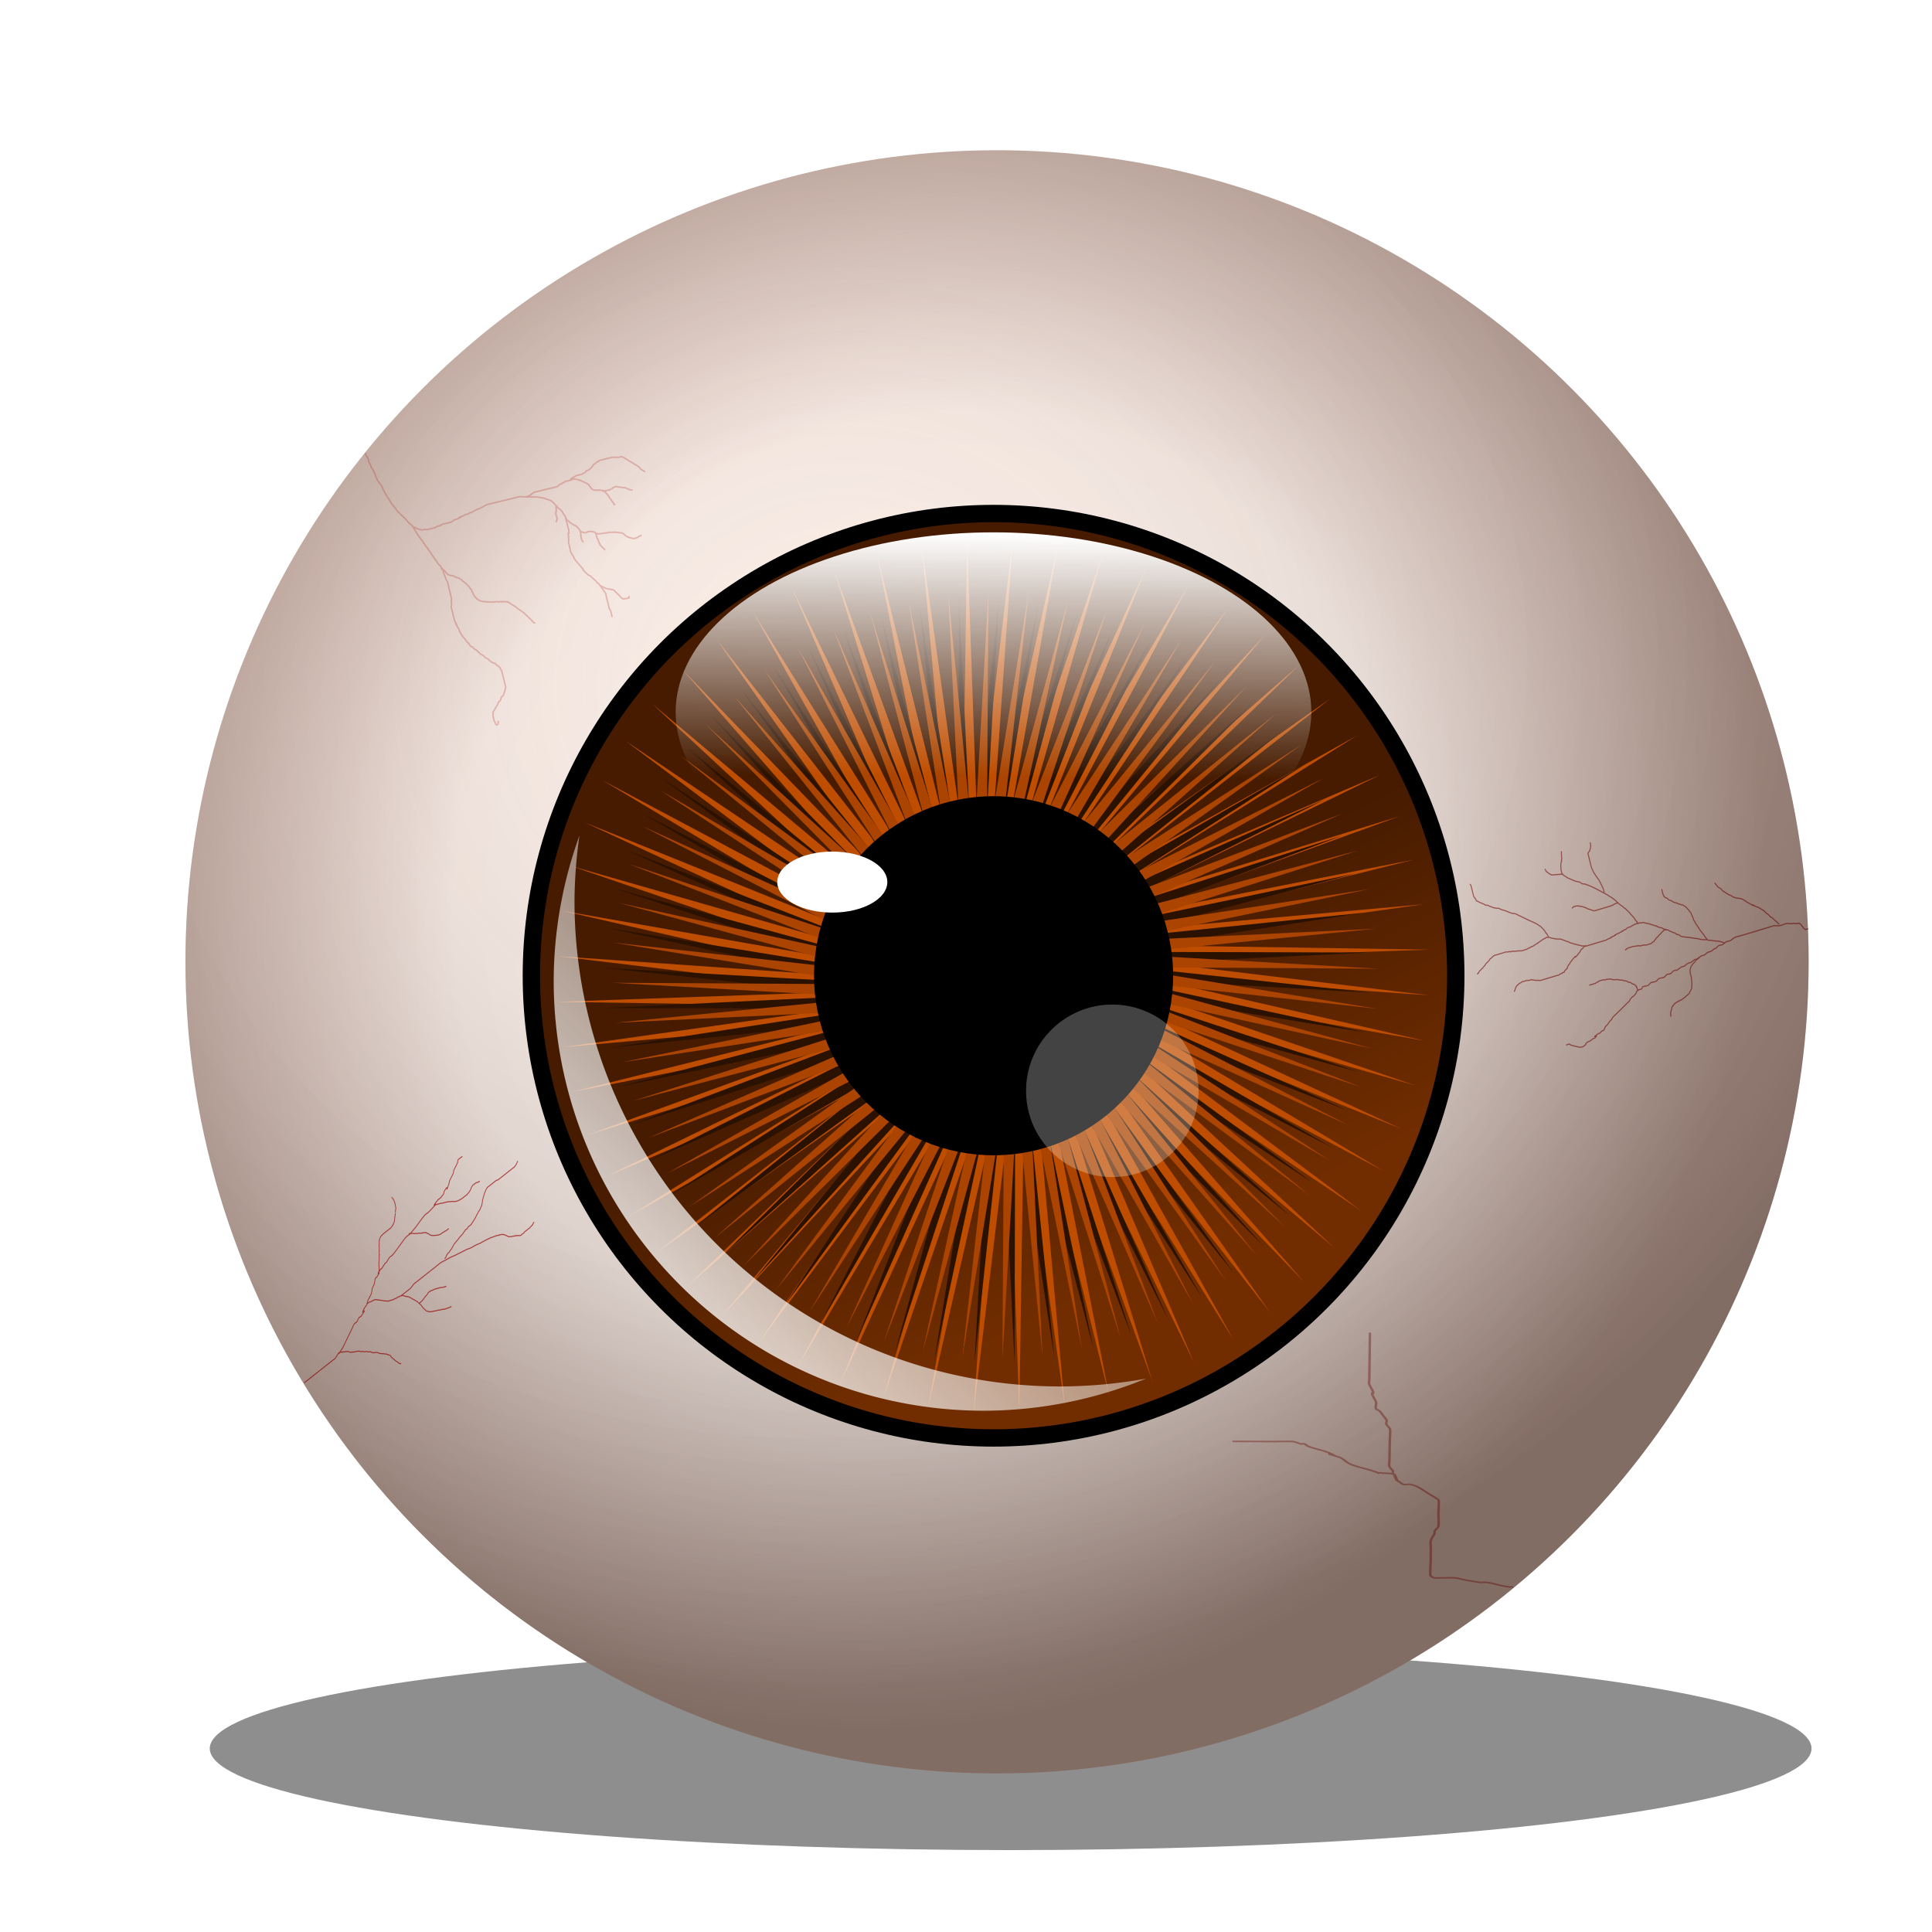
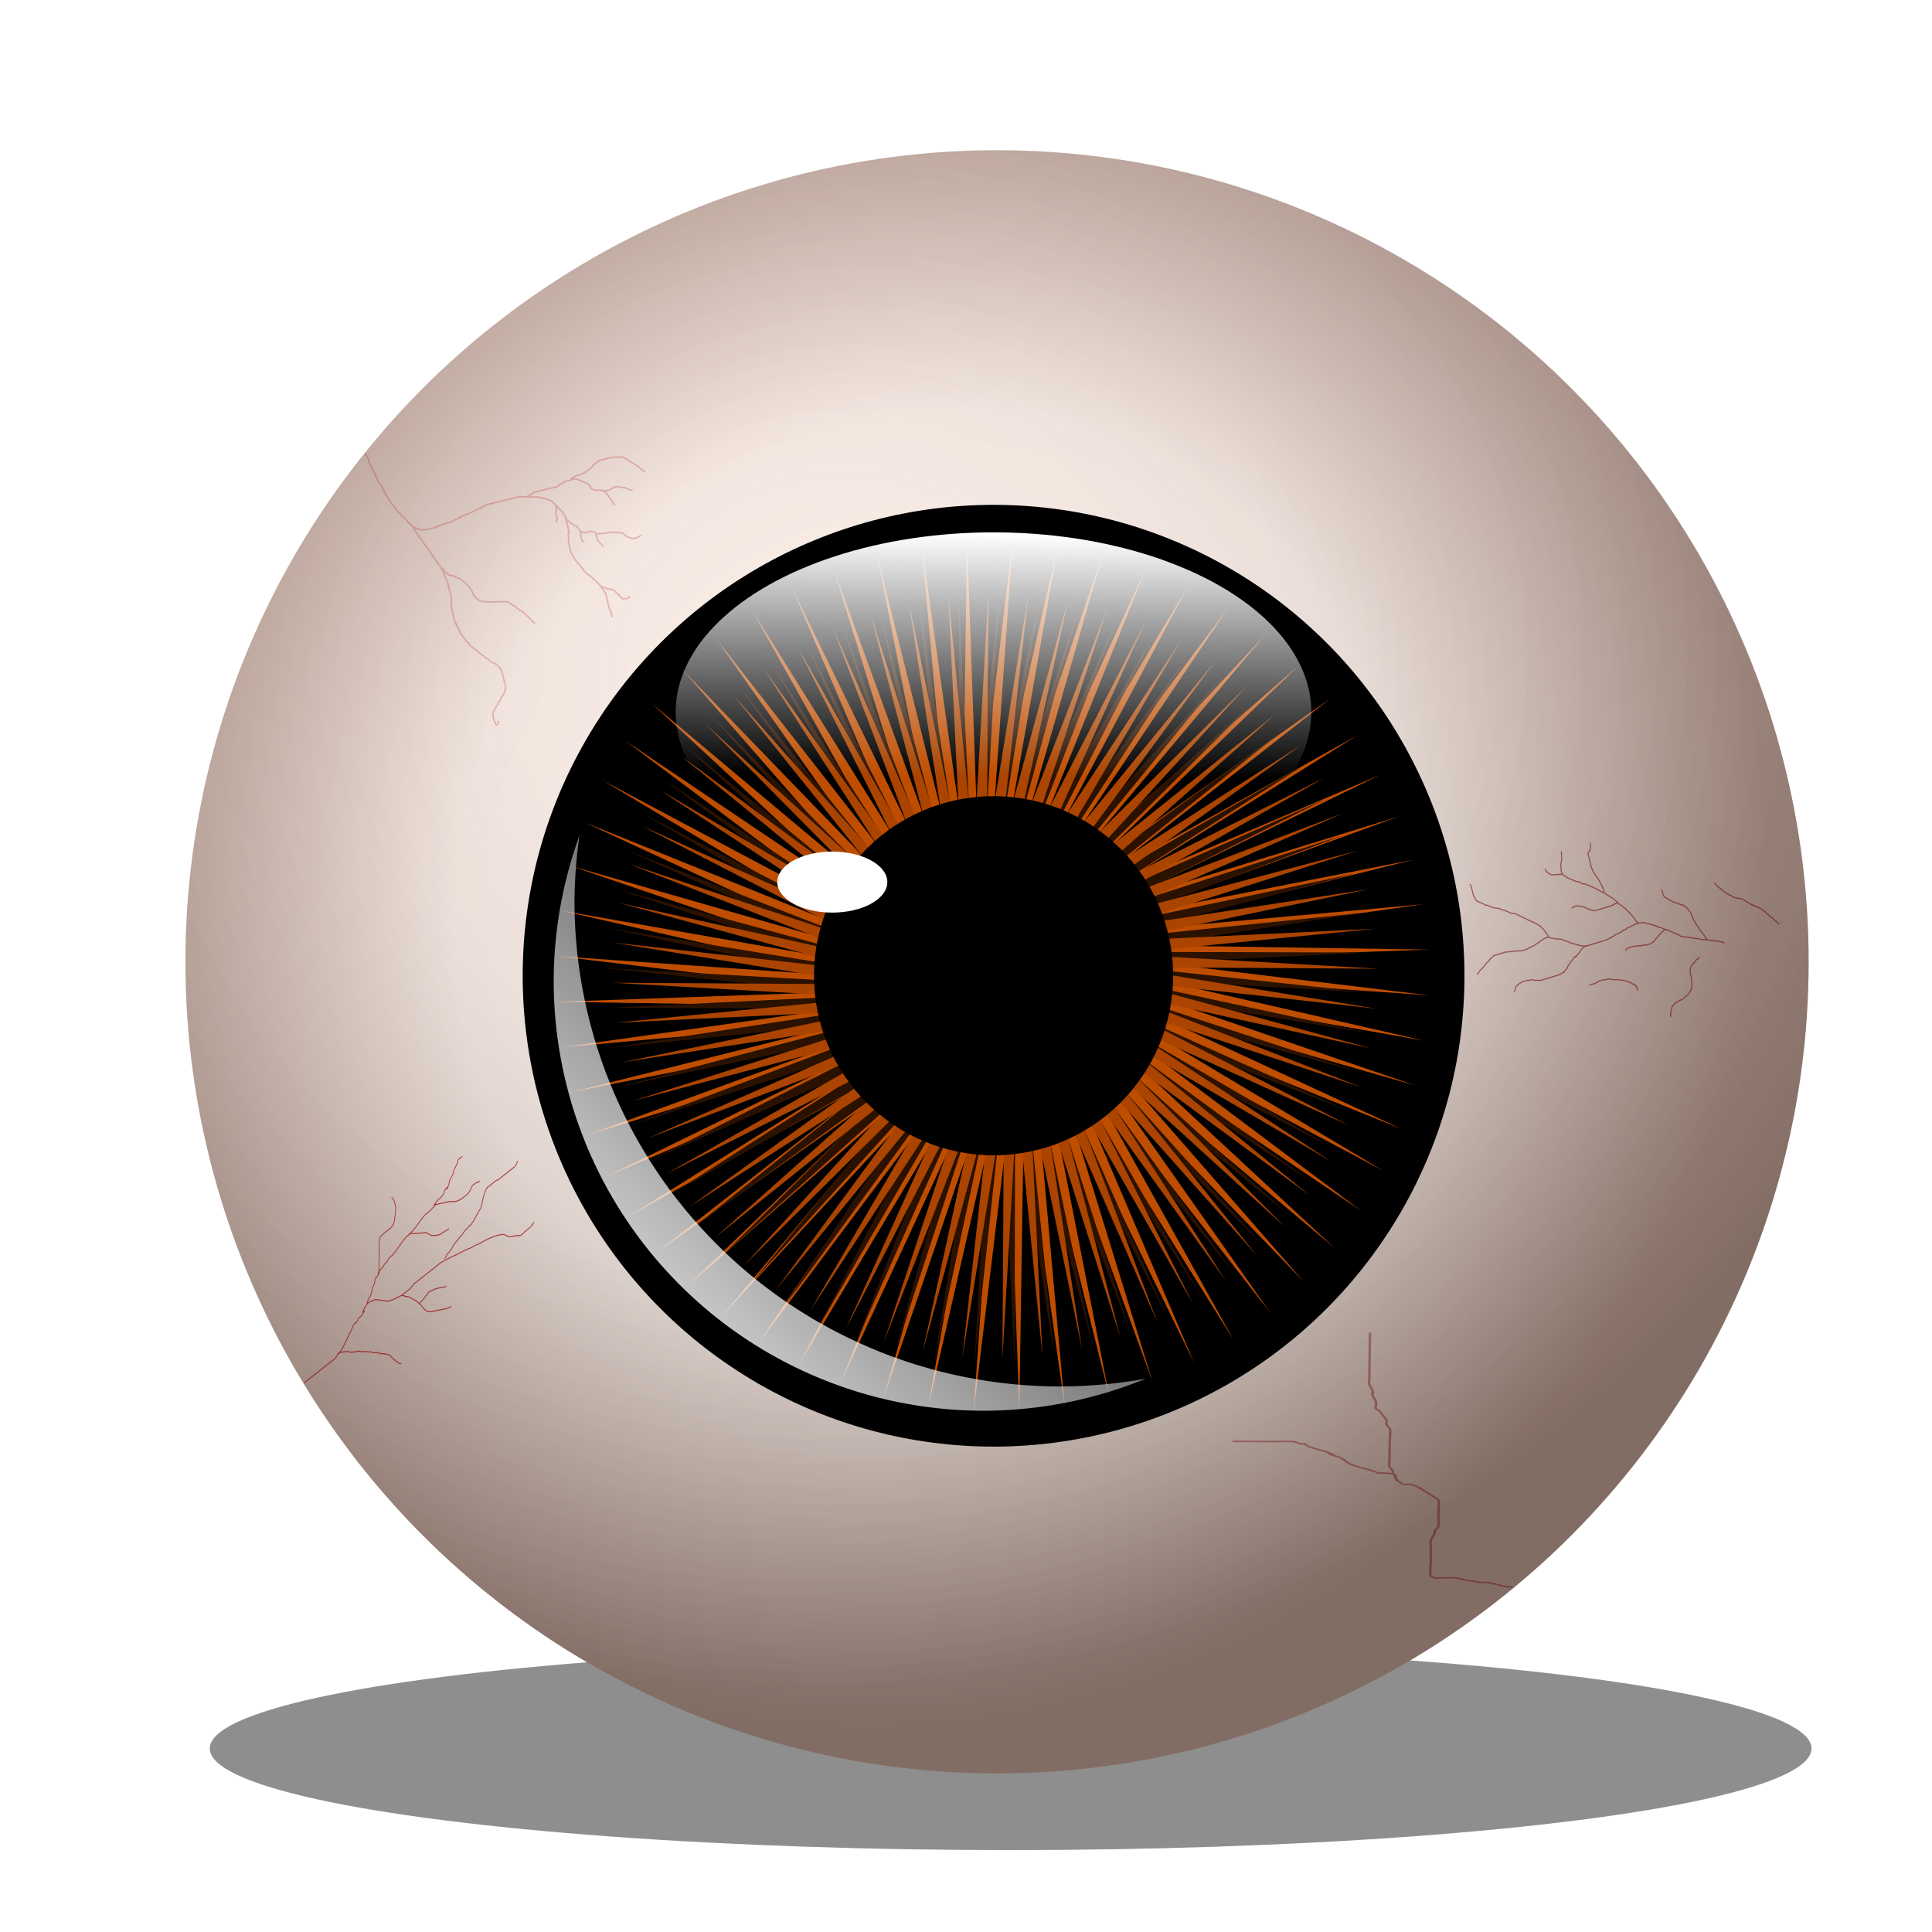
<svg xmlns="http://www.w3.org/2000/svg" xmlns:xlink="http://www.w3.org/1999/xlink" width="1200" height="1200" viewBox="0 0 1200 1200">
  <defs>
    <linearGradient xlink:href="#c" id="t" x1="509.117" y1="490.717" x2="508.107" y2="590.723" gradientUnits="userSpaceOnUse" gradientTransform="translate(113.137 -217.183)" />
    <linearGradient id="e">
      <stop offset="0" stop-color="#fff" stop-opacity="0" />
      <stop offset="1" />
    </linearGradient>
    <linearGradient id="b">
      <stop offset="0" stop-color="#461b00" />
      <stop offset="1" stop-color="#712d00" />
    </linearGradient>
    <linearGradient id="a">
      <stop offset="0" stop-color="#fbf1ec" />
      <stop offset=".563" stop-color="#f7e9e2" />
      <stop offset="1" stop-color="#bc9d91" />
    </linearGradient>
    <linearGradient id="i" y2="10163" gradientUnits="userSpaceOnUse" x2="14828" y1="10052" x1="14620">
      <stop offset="0" stop-color="#a8a8a7" />
      <stop offset="1" stop-color="#515050" />
    </linearGradient>
    <linearGradient xlink:href="#b" id="q" x1="506.429" y1="670.934" x2="566.429" y2="792.362" gradientUnits="userSpaceOnUse" gradientTransform="translate(113.137 -214.152)" />
    <linearGradient id="c">
      <stop offset="0" stop-color="#fff" />
      <stop offset="1" stop-color="#fff" stop-opacity="0" />
    </linearGradient>
    <linearGradient xlink:href="#d" id="u" x1="330.32" y1="859.423" x2="567.706" y2="615.976" gradientUnits="userSpaceOnUse" gradientTransform="translate(113.137 -214.152)" />
    <linearGradient id="d">
      <stop offset="0" stop-color="#fff" />
      <stop offset="1" stop-color="#fff" stop-opacity="0" />
    </linearGradient>
    <linearGradient id="f" y2="21136" gradientUnits="userSpaceOnUse" x2="20889" y1="15181" x1="16691">
      <stop offset="0" stop-color="#fefefe" />
      <stop offset="1" stop-color="#fefefe" />
    </linearGradient>
    <linearGradient id="j" y2="11168" gradientUnits="userSpaceOnUse" x2="14646" y1="10783" x1="14646">
      <stop offset="0" stop-color="#4e4c4e" />
      <stop offset="1" stop-color="#332f2f" />
    </linearGradient>
    <linearGradient id="g" y2="11165" gradientUnits="userSpaceOnUse" x2="23332" y1="10785" x1="22747">
      <stop offset="0" stop-color="#777778" />
      <stop offset="1" stop-color="#332f2f" />
    </linearGradient>
    <linearGradient id="h" y2="10916" gradientUnits="userSpaceOnUse" x2="17825" y1="9881.3" x1="17264">
      <stop offset="0" stop-color="#fefefe" />
      <stop offset="1" stop-color="#332f2f" />
    </linearGradient>
    <filter id="o" x="-.004" width="1.007" y="-.007" height="1.013" color-interpolation-filters="sRGB">
      <feGaussianBlur stdDeviation=".506" />
    </filter>
    <filter id="n" x="-.012" width="1.024" y="-.014" height="1.028" color-interpolation-filters="sRGB">
      <feGaussianBlur stdDeviation="1.411" />
    </filter>
    <filter id="m" x="-.006" width="1.012" y="-.004" height="1.008" color-interpolation-filters="sRGB">
      <feGaussianBlur stdDeviation=".271" />
    </filter>
    <filter id="s" x="-.008" width="1.017" y="-.008" height="1.017" color-interpolation-filters="sRGB">
      <feGaussianBlur stdDeviation="1.257" />
    </filter>
    <filter id="v" x="-.052" width="1.104" y="-.054" height="1.107" color-interpolation-filters="sRGB">
      <feGaussianBlur stdDeviation="5.29" />
    </filter>
    <filter id="w" x="-.34" width="1.679" y="-.34" height="1.679" color-interpolation-filters="sRGB">
      <feGaussianBlur stdDeviation="10.054" />
    </filter>
    <filter id="k" x="-.063" width="1.127" y="-.625" height="2.251" color-interpolation-filters="sRGB">
      <feGaussianBlur stdDeviation="26.646" />
    </filter>
    <filter id="r" x="-.058" width="1.115" y="-.058" height="1.115" color-interpolation-filters="sRGB">
      <feGaussianBlur stdDeviation="8.967" />
    </filter>
    <radialGradient xlink:href="#a" id="l" cx="467.12" cy="657.765" fx="467.12" fy="657.765" r="334.286" gradientUnits="userSpaceOnUse" gradientTransform="matrix(.726 .687 -.737 .779 736.634 -414.349)" />
    <radialGradient xlink:href="#e" id="p" cx="437.588" cy="552.871" fx="437.588" fy="552.871" r="334.286" gradientUnits="userSpaceOnUse" gradientTransform="matrix(1.38 -.21 .187 1.229 -152.845 -255.36)" />
  </defs>
  <g transform="translate(0 147.638)">
    <ellipse cy="919.638" cx="633.362" rx="503.991" ry="51.134" transform="matrix(.987 0 0 1.234 2.6 -196.446)" opacity=".665" filter="url(#k)" />
    <g font-weight="700" font-size="40" font-family="Ubuntu Mono" word-spacing="0">
      <g style="line-height:125%" letter-spacing="12.12">
-         <path style="-inkscape-font-specification:'Ubuntu Mono Bold'" d="M313.308 280.51q-2.934 4.341-7.264 4.747-4.33.405-9.466-3.067-2.552-1.725-4.07-3.765-1.518-2.04-2.048-4.184-.54-2.2-.094-4.36.436-2.217 1.802-4.238.74-1.094 1.52-1.821.77-.783 1.45-1.29.68-.505 1.237-.757l.868-.427 2.531 3.256q-1.012.426-2.083 1.296-1.081.814-2.022 2.205-.65.962-.912 2.136-.273 1.119.062 2.408.325 1.233 1.37 2.616 1.068 1.349 3.09 2.715 3.512 2.374 6.208 2.458 2.685.028 4.544-2.722 1.075-1.591 1.405-2.865.352-1.307.413-2.183l3.909 1.145q-.052 1.22-.596 3.025-.555 1.75-1.854 3.672zM324.467 241.372q-.39.304-.903.766-.49.43-.971.916-.514.462-.94.941-.425.48-.697.826-.64.82-1.162 1.681-.553.837-.973 1.829l10.995 8.601-3.056 3.907-13.83-10.82q.64-1.987 1.55-3.865.935-1.91 2.636-4.083.247-.315.721-.858.5-.574 1.112-1.161.58-.613 1.224-1.176.637-.619 1.245-1.007l3.05 3.503zM334.47 213.918q1.065.97 1.066 2.216 0 1.246-.862 2.191-.862.946-2.103 1.06-1.213.085-2.278-.886-1.093-.997-1.121-2.213 0-1.246.861-2.192.863-.945 2.103-1.06 1.241-.113 2.335.884zm22.224 10.356q-.492 1.609-1.23 2.775-.683 1.164-1.438 1.992-1.293 1.419-2.596 2.017-1.277.568-2.584.459-1.31-.166-2.65-.954-1.338-.787-2.786-2.108l-5.114-4.662-3.503 3.842-3.015-2.748 6.818-7.479 8.601 7.843q1.242 1.131 2.267 1.254 1.022.066 1.992-.998.459-.503.987-1.32.499-.844.894-2.108l3.357 2.195zM371.637 205.78l1.14-1.064q.53-.548.884-.988l-2.945-3.16q-.406.269-.93.703-.552.405-.962.787-.556.518-1 1.097-.473.55-.719 1.107-.217.53-.15 1.07.065.54.556 1.067.873.936 1.957.691 1.057-.274 2.169-1.31zm-11.068-11.23q1.697-1.58 3.19-2.208 1.497-.683 2.851-.579 1.328.075 2.602.856 1.248.751 2.448 2.039l7.636 8.193q-.626.912-1.959 2.591-1.333 1.68-3.264 3.48-1.316 1.227-2.617 2.002-1.272.748-2.524.93-1.278.153-2.48-.313-1.227-.496-2.4-1.755-1.118-1.2-1.413-2.455-.296-1.256.03-2.49.327-1.233 1.16-2.393.806-1.188 1.918-2.225 1.404-1.309 2.705-2.084l-.409-.439q-.954-1.024-2.225-1.097-1.299-.102-2.879 1.37-1.024.955-1.853 2.002-.8 1.019-1.194 1.769l-3.198-2.433q.455-.862 1.52-2.182 1.038-1.35 2.355-2.578zM389.492 182.405q1.552 1.985 3.262 2.679 1.742.67 3.38-.612.473-.37.858-.721.385-.352.777-.76l-6.306-8.067q-.639.093-1.329.378-.715.255-1.345.747-1.387 1.084-1.155 2.68.232 1.596 1.858 3.676zm14.248.235q-.801 1.184-2.173 2.612-1.371 1.427-2.852 2.585-3.467 2.71-6.865 2.066-3.366-.669-6.15-4.23-2.832-3.624-2.977-6.862-.138-3.294 2.793-5.585.787-.616 1.692-1.018.88-.433 1.693-.562l-5.272-6.744 3.359-3.692 16.752 21.43zM426.935 156.163q1.213 1.883 1.67 3.777.437 1.86.176 3.598-.26 1.737-1.25 3.23-.956 1.472-2.637 2.554-1.682 1.083-3.45 1.365-1.736.261-3.46-.2-1.69-.481-3.202-1.648-1.534-1.201-2.746-3.085-1.191-1.85-1.627-3.71-.424-1.915-.142-3.619.295-1.76 1.306-3.219.989-1.493 2.603-2.532 1.648-1.061 3.383-1.322 1.747-.316 3.437.166 1.702.427 3.236 1.628 1.513 1.167 2.703 3.017zm-10.673 6.919q1.364 2.118 2.948 2.954 1.618.814 3.3-.269 1.614-1.04 1.573-2.873-.004-1.853-1.368-3.972-1.364-2.119-2.96-2.899-1.584-.835-3.266.248-1.614 1.039-1.611 2.892.015 1.797 1.38 3.916zM481.652 129.523q-.932-2.341-2.453-3.458-1.536-1.154-3.431-.399-.52.207-1.085.519-.58.273-.974.473l3.818 9.588q.565.12 1.382.01t1.56-.406q1.635-.652 1.898-2.263.247-1.649-.715-4.064zm4.586-1.999q.8 2.007 1.034 3.894.22 1.85-.146 3.417-.381 1.53-1.415 2.716-1.035 1.187-2.744 1.868-1.747.695-3.945.58l2.62 6.578-4.572 1.82-9.175-23.04q1.1-.912 2.818-1.897 1.755-1 3.538-1.71 4.05-1.614 7.183-.02 3.132 1.595 4.804 5.794zM517.88 117.576q.619 2.153.513 4.098-.117 1.907-.867 3.496-.75 1.59-2.126 2.735-1.339 1.135-3.26 1.688-1.923.553-3.698.315-1.737-.25-3.255-1.186-1.48-.948-2.593-2.5-1.124-1.592-1.743-3.744-.609-2.114-.492-4.021.145-1.956.905-3.507.788-1.6 2.176-2.708 1.377-1.145 3.222-1.677 1.884-.542 3.62-.292 1.765.2 3.244 1.147 1.508.898 2.632 2.49 1.113 1.552 1.721 3.666zm-12.213 3.557q.697 2.422 1.974 3.678 1.315 1.244 3.237.691 1.845-.531 2.337-2.296.529-1.775-.168-4.197-.697-2.422-2.002-3.628-1.277-1.256-3.199-.703-1.845.532-2.374 2.307-.502 1.727.195 4.148zM548.071 106.829q-.493-.032-1.184-.027-.651-.002-1.334.042-.69.005-1.328.082-.636.076-1.069.156-1.023.188-1.985.487-.969.26-1.94.723l2.524 13.73-4.878.897-3.176-17.27q1.797-1.063 3.724-1.865 1.966-.809 4.68-1.308.394-.072 1.11-.163.754-.098 1.602-.132.84-.074 1.696-.068.887-.041 1.599.072l-.04 4.644zM614.72 108.081q-.018 1.8-.514 3.396-.455 1.595-1.546 2.785-1.052 1.19-2.739 1.893-1.686.664-4.086.64-2.52-.023-4.194-.68-1.674-.656-2.825-1.587l1.918-3.902q.994.65 2.188 1.261 1.234.612 2.514.625 1.92.018 3.09-.97 1.21-1.029 1.236-3.788l.118-12.12-8.28-.08.04-4.08 13.24.128-.16 16.48zM648.97 109.594q-.227 2.229-1.05 3.994-.82 1.726-2.108 2.921-1.288 1.196-2.993 1.746-1.664.554-3.654.35-1.99-.203-3.548-1.085-1.519-.879-2.579-2.314-1.02-1.431-1.474-3.287-.45-1.895-.222-4.124.223-2.188 1.043-3.914.863-1.761 2.147-2.917 1.328-1.191 3.028-1.701 1.705-.55 3.615-.355 1.95.199 3.468 1.077 1.563.843 2.583 2.274 1.064 1.396 1.514 3.291.454 1.856.23 4.044zm-12.658-1.251q-.256 2.507.461 4.148.757 1.645 2.747 1.848 1.91.195 3.023-1.26 1.154-1.45 1.41-3.956.255-2.507-.506-4.113-.717-1.641-2.707-1.844-1.91-.195-3.063 1.255-1.11 1.415-1.365 3.922zM667.054 103.486q1.364-.103 3.31-.053 1.985.058 4.224.49 2.199.426 3.53 1.335 1.34.87 1.944 2.169.652 1.266.701 2.905.058 1.6-.307 3.486l-2.012 10.407-4.83-.934 1.89-9.779q.501-2.592.132-3.845-.369-1.253-2.175-1.602-.55-.106-1.107-.173-.518-.06-1.123-.095l-2.801 14.492-4.831-.934 3.455-17.87zM699.97 110.685q1.369.016 3.303.235 1.973.23 4.165.855 2.154.614 3.402 1.635 1.259.983 1.749 2.33.539 1.317.446 2.955-.081 1.599-.608 3.445l-2.906 10.194-4.732-1.35 2.731-9.578q.724-2.538.465-3.818-.259-1.28-2.028-1.785-.539-.154-1.088-.269-.511-.104-1.11-.191l-4.047 14.194-4.732-1.35 4.99-17.502zM747.62 125.92q-1.646 2.2-3.227 4.338-1.53 2.115-3.106 4.127-1.562 1.974-3.207 3.831-1.608 1.872-3.323 3.574-1.278 1.227-2.4 2.042-1.085.829-2.2 1.176-1.093.398-2.268.338-1.137-.047-2.521-.571-1.16-.44-2.06-.996-.865-.542-1.387-1.082l2.321-3.526q.62.62 1.139.945.541.377 1.215.632 1.346.51 2.51-.075 1.163-.585 2.117-1.635-.397-3.915-.44-8.766-.029-4.887.568-10.522l4.788 1.816q-.189 1.511-.373 3.238-.147 1.741-.257 3.496-.11 1.756-.167 3.488-.007 1.708.058 3.23.87-1.167 1.85-2.507.992-1.377 1.948-2.769.97-1.429 1.902-2.872.97-1.429 1.808-2.737l4.713 1.788zM791.875 169.39q-4.525-2.642-5.215-6.936-.69-4.293 2.436-9.647 1.553-2.66 3.489-4.31 1.935-1.648 4.04-2.319 2.16-.684 4.345-.381 2.24.289 4.347 1.519 1.14.665 1.917 1.397.832.717 1.382 1.362.55.645.837 1.184l.484.838-3.082 2.74q-.492-.982-1.43-1.993-.884-1.025-2.335-1.872-1.002-.585-2.19-.77-1.135-.199-2.4.221-1.209.406-2.519 1.54-1.276 1.154-2.506 3.261-2.138 3.662-2.044 6.357.15 2.68 3.016 4.354 1.659.968 2.951 1.213 1.328.266 2.206.269l-.886 3.976q-1.22.028-3.057-.396-1.782-.438-3.786-1.608zM819.64 182.472l1.278.895q.646.403 1.15.659l2.479-3.539q-.348-.34-.882-.763-.51-.456-.97-.777-.622-.436-1.28-.751-.636-.347-1.233-.472-.563-.102-1.078.075-.514.177-.927.766-.735 1.049-.27 2.058.488.977 1.733 1.849zm8.682-13.161q1.9 1.33 2.823 2.662.98 1.32 1.16 2.667.203 1.314-.296 2.723-.476 1.377-1.485 2.818l-6.426 9.174q-1.022-.423-2.942-1.378-1.92-.954-4.082-2.468-1.475-1.033-2.503-2.144-.996-1.088-1.435-2.275-.416-1.219-.209-2.49.23-1.304 1.217-2.713.94-1.343 2.107-1.894 1.167-.55 2.442-.487 1.274.062 2.582.636 1.33.541 2.575 1.413 1.573 1.101 2.601 2.213l.345-.492q.803-1.146.61-2.405-.17-1.291-1.94-2.53-1.146-.803-2.342-1.397-1.163-.57-1.979-.8l1.715-3.634q.937.266 2.45 1.033 1.537.735 3.012 1.767zM849 186.06q1.245.568 2.925 1.551 1.71 1.009 3.463 2.468 1.72 1.433 2.449 2.872.753 1.408.656 2.837-.04 1.424-.788 2.884-.722 1.429-1.95 2.904l-6.784 8.145-3.78-3.148 6.373-7.654q1.69-2.028 1.971-3.304.282-1.275-1.132-2.452-.43-.359-.887-.686-.425-.302-.937-.625l-9.446 11.342-3.78-3.15L849 186.06zM874.185 212.93l-3.044-3.01 2.868-2.901 3.044 3.009 3.318-3.357 4.062 2.89-3.88 3.925 5.604 5.54-2.868 2.901-5.604-5.539-5.343 5.405q-.73.74-1.039 1.336-.307.596-.304 1.105.003.509.288.96.286.45.741.9.484.479.91.844.455.393.881.702.483.308 1.021.56.568.28 1.276.53l-2.497 3.493q-1.36-.557-2.667-1.511-1.278-.926-2.331-1.967-1.223-1.209-1.965-2.336-.742-1.127-.834-2.343-.092-1.215.578-2.577.7-1.39 2.358-3.068l5.427-5.491zM891.427 247.703l1.01 1.19q.522.553.945.928l3.294-2.796q-.25-.417-.66-.962-.378-.57-.74-.997-.493-.58-1.05-1.05-.527-.498-1.072-.77-.52-.24-1.062-.2-.543.041-1.092.507-.976.828-.781 1.923.225 1.068 1.208 2.227zm11.73-10.534q1.502 1.769 2.059 3.29.613 1.526.446 2.874-.137 1.323-.976 2.56-.808 1.21-2.15 2.35l-8.539 7.247q-.882-.668-2.498-2.077-1.616-1.41-3.324-3.422-1.165-1.372-1.878-2.708-.688-1.305-.812-2.564-.094-1.284.428-2.462.552-1.203 1.864-2.316 1.25-1.062 2.518-1.298 1.268-.237 2.485.146 1.218.383 2.337 1.27 1.15.86 2.134 2.019 1.242 1.463 1.956 2.799l.457-.388q1.068-.906 1.2-2.173.162-1.292-1.236-2.939-.906-1.067-1.912-1.944-.981-.846-1.712-1.275l2.579-3.081q.84.494 2.11 1.62 1.3 1.1 2.465 2.472zm9.11 1.397q-.557.21-1.304.32-.69.113-1.48.049-.763-.034-1.477-.32-.715-.285-1.233-.895-.414-.488-.624-1.044-.184-.526-.393-1.083-.154-.551-.364-1.108-.184-.526-.572-.983-.44-.518-1.117-.574-.62-.05-1.285.094l-.337-2.809q.556-.21 1.277-.35.747-.109 1.51-.075.79.065 1.504.35.714.286 1.258.926.414.488.598 1.014.21.556.364 1.108.21.556.394 1.082.184.526.572.984.44.518 1.086.6.646.08 1.285-.094l.337 2.808zM921.206 277.167q-1.832 1.29-3.705 1.825-1.84.512-3.587.324-1.747-.19-3.28-1.116-1.51-.894-2.66-2.53-1.152-1.635-1.507-3.39-.332-1.723.057-3.465.412-1.708 1.515-3.267 1.137-1.583 2.968-2.872 1.8-1.266 3.64-1.779 1.896-.503 3.61-.29 1.77.22 3.27 1.17 1.533.927 2.638 2.498 1.128 1.602 1.46 3.325.388 1.733-.024 3.441-.356 1.718-1.492 3.3-1.104 1.56-2.903 2.826zm-7.354-10.379q-2.06 1.45-2.83 3.068-.746 1.65.405 3.286 1.105 1.57 2.934 1.457 1.85-.08 3.912-1.53 2.06-1.45 2.774-3.078.77-1.618-.382-3.253-1.105-1.57-2.956-1.49-1.796.09-3.857 1.54z" />
-       </g>
+         </g>
      <g style="line-height:125%" letter-spacing="21.42">
-         <path style="-inkscape-font-specification:'Ubuntu Mono Bold'" d="M326.323 664.928q-1.871 1.303-3.438 1.713-1.6.433-2.927.138-1.336-.238-2.442-1.125-1.083-.854-1.975-2.134-1.098-1.575-1.642-3.195-.544-1.62-.79-3.302l4.282-1.132q.113 1.141.52 2.564.396 1.479 1.06 2.43.709 1.018 1.721 1.141.98.146 2.62-.998l11.256-7.845-4.346-6.235 3.347-2.333 7.16 10.272-14.406 10.04zm18.492-13.621q-1.18.823-2.396.549-1.215-.275-1.947-1.325-.732-1.05-.57-2.285.187-1.202 1.368-2.026 1.214-.846 2.407-.604 1.215.274 1.947 1.324t.569 2.285q-.163 1.235-1.378 2.082zM353.238 699.725q-.139-.04-.575-.248-.41-.177-1.032-.543-.59-.392-1.357-1.054-.74-.631-1.539-1.58-2.189-2.602-1.662-5.083.556-2.507 3.525-5.005l12.213-10.275-3.348-3.979 3.122-2.627 6.515 7.744-15.61 13.133q-1.469 1.237-1.5 2.256-.031 1.02.716 1.907.952 1.132 1.902 1.64t1.248.675l-2.618 3.04zM375.86 711.441q1.421-1.463 3.135-2.309 1.713-.845 3.58-.872 1.894-.056 3.858.792 2.02.847 4.03 2.798 1.204 1.17 2.013 2.29.808 1.12 1.422 2.497l-3.533 2.089q-.38-.759-.957-1.599-.52-.842-1.612-1.9-1.263-1.226-2.43-1.746-1.11-.522-2.157-.478-1.018.015-1.972.538t-1.79 1.384q-1.812 1.865-1.81 3.93.03 2.093 2.556 4.545.832.808 1.833 1.557 1.03.777 2.026 1.244l-2.298 3.4q-1.025-.438-2.254-1.297-1.256-.83-2.691-2.224-2.066-2.006-3.029-4-.933-1.967-.96-3.834-.028-1.866.767-3.604.824-1.709 2.273-3.2zM408.63 748.365l1.231.957q.625.435 1.116.716l2.651-3.41q-.33-.358-.842-.808-.487-.48-.93-.824-.6-.466-1.242-.813-.617-.38-1.207-.533-.557-.13-1.08.02-.523.152-.965.72-.785 1.01-.371 2.042.439 1 1.639 1.933zm9.325-12.712q1.832 1.423 2.688 2.799.912 1.368 1.025 2.722.137 1.322-.43 2.705-.544 1.35-1.625 2.74l-6.874 8.842q-1-.473-2.87-1.522t-3.954-2.669q-1.421-1.105-2.393-2.266-.94-1.136-1.32-2.343-.355-1.238-.085-2.498.295-1.29 1.35-2.649 1.007-1.295 2.2-1.786 1.193-.491 2.462-.365 1.27.126 2.548.764 1.301.607 2.501 1.54 1.516 1.178 2.488 2.34l.368-.475q.86-1.105.73-2.371-.106-1.298-1.811-2.624-1.105-.86-2.27-1.512-1.134-.627-1.937-.897l1.894-3.544q.922.312 2.396 1.154 1.498.81 2.92 1.915zM443.54 755.13q1.317.373 3.126 1.09 1.843.739 3.796 1.916 1.918 1.157 2.855 2.47.957 1.278 1.077 2.705.175 1.414-.343 2.97-.497 1.521-1.489 3.165l-5.475 9.077-4.213-2.541 5.144-8.529q1.364-2.26 1.45-3.564.085-1.303-1.491-2.253-.48-.29-.98-.544-.466-.235-1.02-.476l-7.624 12.639-4.213-2.541 9.4-15.585zM479.313 778.547l-3.91-1.74 1.659-3.728 3.91 1.74 1.92-4.312 4.82 1.27-2.245 5.043 7.199 3.205-1.66 3.727-7.198-3.204-3.091 6.943q-.423.95-.5 1.616-.078.666.104 1.141.183.476.61.797.425.32 1.01.581.621.277 1.15.468.563.207 1.071.346.56.118 1.153.163.63.061 1.381.045l-1.103 4.15q-1.47-.041-3.03-.473-1.522-.415-2.874-1.017-1.572-.699-2.664-1.492-1.092-.792-1.607-1.897-.515-1.105-.368-2.616.164-1.547 1.123-3.703l3.14-7.053zM517.093 804.782l1.494.449q.74.18 1.299.264l1.243-4.137q-.437-.215-1.077-.449-.628-.272-1.164-.433-.728-.219-1.452-.31-.713-.131-1.318-.063-.567.08-1 .41-.433.33-.64 1.019-.369 1.226.39 2.038.77.774 2.225 1.212zm4.113-15.22q2.222.667 3.517 1.64 1.344.948 1.938 2.17.604 1.184.573 2.678-.02 1.456-.526 3.142l-3.223 10.726q-1.103-.08-3.225-.384-2.123-.304-4.651-1.063-1.724-.518-3.05-1.25-1.287-.721-2.075-1.71-.778-1.027-.98-2.3-.191-1.31.304-2.957.472-1.57 1.407-2.46.935-.888 2.165-1.228 1.23-.34 2.651-.206 1.433.096 2.889.534 1.839.552 3.164 1.285l.173-.575q.403-1.34-.176-2.475-.566-1.173-2.635-1.794-1.34-.403-2.662-.591-1.284-.177-2.13-.14l.488-3.987q.973-.042 2.651.211 1.69.216 3.413.734zM566.67 809.654q-.368 2.21-1.302 3.92-.927 1.67-2.288 2.781-1.36 1.112-3.096 1.553-1.697.448-3.67.12-1.973-.329-3.472-1.308-1.46-.973-2.427-2.472-.928-1.493-1.264-3.374-.329-1.92.039-4.13.36-2.17 1.288-3.84.973-1.703 2.327-2.776 1.4-1.105 3.13-1.506 1.736-.441 3.63-.126 1.933.322 3.393 1.295 1.506.94 2.434 2.432.973 1.46 1.303 3.38.335 1.88-.026 4.05zm-12.555-2.05q-.413 2.487.199 4.17.651 1.69 2.624 2.018 1.894.315 3.097-1.066 1.242-1.374 1.656-3.86.414-2.486-.244-4.136-.612-1.684-2.585-2.012-1.894-.315-3.136 1.06-1.197 1.341-1.61 3.827zM606.338 819.89q-1.096.397-2.545.578-1.407.144-2.446.102-1.519-.062-2.82-.555-1.26-.531-2.18-1.529-.919-1.038-1.415-2.62-.455-1.619-.363-3.897.068-1.679.407-3.146.38-1.466 1.143-2.516.764-1.09 1.91-1.684 1.184-.593 2.863-.525.76.03 1.87.276l.026-.64q.062-1.519-.856-2.597-.915-1.117-2.754-1.192-1.319-.053-2.54.458-1.182.513-2.118 1.876-.896 1.365-1.51 3.702-.574 2.299-.718 5.856-.113 2.797.2 4.972.352 2.176 1.291 3.695.981 1.481 2.63 2.308 1.687.829 4.205.93 1.879.077 2.966-.08 1.087-.156 1.412-.263l.299 3.495q-.686.133-1.249.19-.564.097-1.126.115-.562.057-1.164.073-.56.017-1.28-.012-2.638-.107-4.887-.918-2.249-.812-3.855-2.678-1.567-1.825-2.409-4.781-.84-2.997-.66-7.433.175-4.317 1.092-7.202.959-2.923 2.43-4.665 1.473-1.782 3.303-2.47 1.83-.726 3.829-.645 1.639.066 3.056.644 1.42.538 2.455 1.66 1.036 1.123 1.604 2.908.57 1.744.47 4.222l-.566 13.989zm-7.563-7.991q-.03.76.017 1.562.088.804.342 1.455.253.65.715 1.11.504.42 1.303.453.52.02 1.124-.075l.323-7.994q-.316-.092-.595-.144-.278-.051-.558-.062-.759-.031-1.253.31-.492.3-.795.848-.3.508-.448 1.183-.148.674-.175 1.354zM634.455 811.224q.185 2.313 1.122 3.482.933 1.129 2.727.985.798-.064 1.46-.318.701-.257 1.234-.62l-.724-9.012q-.567-.075-1.01-.08-.441-.004-.92.034-4.306.346-3.89 5.53zm11.781 6.8q.369 4.585-1.688 6.957-2.017 2.369-6.921 2.763-1.755.14-3.418-.087-1.624-.231-3.138-.591l.585-4.22q1.191.345 2.496.602 1.308.296 3.222.143 1.275-.103 2.087-.49.815-.345 1.252-.902.437-.557.579-1.29.144-.694.08-1.492l-.06-.757q-1.005.482-1.866.751-.821.267-1.818.347-3.669.294-5.768-1.864-2.06-2.163-2.39-6.27-.37-4.624 1.999-7.102 2.369-2.478 6.755-2.83 3.07-.246 6.738.462l1.275 15.87zM679.87 795.82q1.53-.303 2.604-.027 1.074.276 1.81 1.108.776.825 1.26 2.237.478 1.374.86 3.296l2.19 11.025-3.923.78-2.238-11.26q-.218-1.1-.507-1.735-.25-.644-.556-.95-.266-.314-.603-.37-.298-.063-.612 0-.353.07-.73.226-.385.117-.667.337.266.722.523 1.609.258.886.476 1.985l.733 3.688-3.923.78-.842-4.238q-.374-1.883-.915-2.55-.501-.676-1.325-.512-.235.047-.58.156-.307.102-.605.242l2.876 14.477-3.923.78-3.523-17.734q1.444-.735 2.888-1.267 1.444-.531 2.582-.757 1.02-.203 1.86-.084.87.071 1.576.543.58-.564 1.42-1.057.833-.532 1.814-.727zM718.982 801.477l1.486-.473q.712-.268 1.222-.514l-1.31-4.117q-.481.07-1.141.237-.673.13-1.206.3-.725.23-1.374.563-.662.294-1.123.693-.423.386-.594.902-.172.517.046 1.203.388 1.22 1.473 1.462 1.072.205 2.52-.256zm-5.196-14.885q2.21-.703 3.829-.63 1.644.022 2.824.696 1.167.636 1.985 1.887.806 1.213 1.339 2.89l3.395 10.674q-.957.556-2.88 1.503-1.923.948-4.44 1.748-1.714.545-3.222.69-1.47.13-2.678-.24-1.222-.41-2.107-1.345-.897-.974-1.419-2.613-.497-1.563-.226-2.824.27-1.261 1.093-2.237.823-.975 2.072-1.666 1.238-.73 2.686-1.19 1.83-.582 3.337-.726l-.182-.572q-.424-1.334-1.542-1.944-1.13-.648-3.187.007-1.335.424-2.532 1.015-1.16.578-1.837 1.088l-1.848-3.568q.78-.584 2.308-1.322 1.516-.776 3.231-1.321zM750.172 767.482q.583 1.317.082 2.458-.502 1.14-1.672 1.658-1.171.518-2.352.122-1.145-.412-1.728-1.73-.598-1.353-.133-2.477.501-1.14 1.672-1.658 1.17-.518 2.351-.122 1.182.396 1.78 1.75zm16.162 18.438q-1.099 1.273-2.245 2.043-1.094.79-2.118 1.243-1.756.777-3.19.799-1.397.006-2.55-.622-1.131-.68-2.039-1.94-.908-1.26-1.7-3.053l-2.8-6.329-4.756 2.104-1.65-3.73 9.254-4.095 4.71 10.644q.68 1.537 1.568 2.062.909.473 2.226-.11.622-.275 1.435-.81.797-.571 1.668-1.569l2.187 3.363zM802.75 766.382q-.064.129-.346.522-.246.373-.715.92-.49.514-1.275 1.152-.752.619-1.826 1.238-2.945 1.7-5.296.747-2.37-.988-4.31-4.348l-7.975-13.824-4.504 2.598-2.04-3.534 8.766-5.057 10.195 17.67q.96 1.663 1.958 1.872.998.21 2.003-.37 1.282-.74 1.948-1.586.666-.847.883-1.11l2.534 3.11zM831.388 744.17q1.037 1.423.706 2.803-.331 1.38-1.462 2.204-.582.424-1.24.607-.66.183-1.339.134-.67-.105-1.306-.434-.627-.385-1.145-1.096-.495-.678-.645-1.36-.142-.739-.014-1.377.161-.662.537-1.233.376-.57.958-.995 1.131-.825 2.546-.717 1.415.107 2.404 1.465zM850.018 721.285q-1.372-1.51-2.11-3.272-.737-1.763-.648-3.627.062-1.895 1.031-3.802.971-1.964 3.043-3.848 1.243-1.13 2.411-1.867 1.168-.737 2.58-1.265l1.865 3.657q-.78.331-1.655.856-.871.468-1.996 1.49-1.303 1.184-1.895 2.317-.589 1.076-.61 2.123-.049 1.017.414 2.002.463.985 1.27 1.872 1.749 1.924 3.81 2.05 2.09.1 4.695-2.267.858-.78 1.668-1.733.84-.98 1.367-1.945l3.25 2.505q-.5.995-1.434 2.169-.906 1.202-2.386 2.548-2.131 1.937-4.182 2.773-2.02.81-3.885.721-1.865-.088-3.55-.99-1.654-.928-3.053-2.467zM890.272 680.3q1.681 1.48 2.64 3.177.927 1.67 1.151 3.412.225 1.743-.319 3.45-.517 1.677-1.838 3.178-1.322 1.501-2.946 2.256-1.598.725-3.381.754-1.758-.002-3.531-.711-1.804-.736-3.486-2.216-1.65-1.454-2.579-3.123-.932-1.727-1.126-3.443-.198-1.773.376-3.453.543-1.707 1.812-3.148 1.295-1.471 2.893-2.196 1.594-.782 3.351-.78 1.754-.055 3.558.68 1.774.71 3.425 2.163zm-8.376 9.574q1.892 1.665 3.644 2.035 1.779.34 3.1-1.16 1.27-1.441.733-3.193-.51-1.781-2.402-3.446-1.891-1.666-3.64-1.98-1.752-.37-3.074 1.131-1.269 1.441-.758 3.223.506 1.725 2.397 3.39zM903.52 646.733q.889-1.282 1.853-1.83.964-.549 2.072-.462 1.13.054 2.461.732 1.298.656 2.909 1.773l9.238 6.403-2.279 3.287-9.435-6.54q-.92-.637-1.57-.893-.628-.289-1.06-.297-.41-.04-.691.154-.258.162-.44.425-.206.296-.368.67-.195.352-.246.706.693.334 1.495.792.802.459 1.722 1.097l3.09 2.142-2.278 3.287-3.55-2.46q-1.579-1.094-2.431-1.199-.83-.137-1.308.554-.137.197-.31.516-.149.285-.265.594l12.13 8.408-2.278 3.288-14.86-10.3q.527-1.532 1.196-2.918.669-1.386 1.33-2.34.592-.855 1.278-1.353.676-.553 1.51-.705.026-.81.287-1.748.228-.96.798-1.783z" />
-       </g>
+         </g>
    </g>
    <g transform="matrix(1.508 0 0 1.508 -316.1 -228.266)">
      <circle cx="620.28" cy="449.638" r="334.286" fill="url(#l)" />
      <g transform="matrix(-1.024 -.005 .009 -.64 714.61 967.74)" opacity=".397" stroke="maroon" filter="url(#m)" fill="none" stroke-linecap="round">
        <path d="M-111.429 408.076c3.591.008 6.601 2.178 10 2.858.934.186 1.905 0 2.858 0 1.904.476 3.826.889 5.714 1.428 1.448.414 2.809 1.133 4.286 1.429 1.12.224 7.935-.318 8.571 0 .602.3 1.216.79 1.429 1.428.262.788 0 7.36 0 8.572v8.571c0 1.905.373 3.847 0 5.714-.296 1.477-1.064 2.825-1.429 4.286-.115.462.15.977 0 1.429-.337 1.01-1.092 1.847-1.429 2.857-.284.852 0 7.187 0 8.571 0 1.013-.184 8.202 0 8.572.382.763 3.534 3.533 4.286 4.285 2.196 2.196 4.079 4.693 7.143 5.715.904.3 2.005-.426 2.857 0 .602.3.953.952 1.429 1.428.476.477 1.127.827 1.428 1.429.213.426-.15.977 0 1.428.337 1.01 1.092 1.847 1.429 2.858.15.451-.15.976 0 1.428.337 1.01 1.092 1.847 1.428 2.857.27.806 0 3.347 0 4.286v11.429c0 1.384-.284 7.72 0 8.571.337 1.01 1.092 1.847 1.429 2.857.301.904-.301 1.954 0 2.857.337 1.01.952 1.905 1.429 2.857.476.953.838 1.972 1.428 2.858.374.56 1.128.826 1.429 1.428.39.781-.243 3.314 0 4.286.365 1.46 1.063 2.825 1.428 4.286.906 3.624-.906-.767 0 2.857.366 1.46 1.064 2.825 1.429 4.285.23.924 0 1.905 0 2.858v30" />
        <path d="M1.429 500.934h-15.715c-.983 0-7.74.277-8.571 0-1.01-.337-1.847-1.092-2.857-1.429-.452-.15-1.003.213-1.429 0-.602-.301-.868-1.055-1.428-1.429-2.638-1.758-5.934-2.527-8.572-4.285-6.544-4.363 6.072 2.322-4.286-2.857-1.648-1.1-2.637-3.187-4.285-4.286-3.516-2.344-7.99-3.255-11.429-5.714-.437.202-.632.178-1.071.178-.06 0-.122.019-.179 0-.126-.042-.23-.136-.357-.178-.113-.038-.238 0-.357 0-.23 0-1.129.04-1.25 0-.126-.042-.231-.137-.357-.179-.113-.037-.732 0-.893 0-.12 0-.244.038-.357 0-.127-.042-.231-.136-.357-.179-.113-.037-.245.038-.358 0-.204-.068-.767-.347-.892-.535a1.51 1.51 0 01-.179-.357c-.035-.107 0-.899 0-1.072 0-.119.038-.244 0-.357-.084-.252-.273-.462-.357-.714-.019-.057.026-.126 0-.179-.038-.075-.132-.108-.179-.178-.074-.111-.104-.247-.178-.358-.094-.14-.238-.238-.357-.357" />
      </g>
      <g transform="matrix(.272 -.215 .161 .365 443.78 113.42)" opacity=".754" stroke="#a00" filter="url(#n)" fill="none" stroke-linecap="round">
        <path d="M-909.137 860.433h42.426c1.347 0 2.72.264 4.04 0 2.089-.417 3.996-1.504 6.062-2.02.653-.163 1.347 0 2.02 0 2.02-.674 4.084-1.23 6.06-2.02 1.399-.56 2.695-1.347 4.041-2.02l12.122-6.062 4.04-2.02c1.348-.673 2.58-1.655 4.042-2.02 1.306-.327 2.693 0 4.04 0 1.347-.674 2.612-1.544 4.04-2.02 1.279-.426 2.764.425 4.041 0 14.634-4.879-3.185.582 6.061-4.041 1.905-.953 4.156-1.068 6.061-2.02.852-.426 1.228-1.492 2.02-2.02 2.506-1.671 5.576-2.37 8.082-4.041 1.585-1.057 2.455-2.984 4.04-4.041 1.253-.835 2.788-1.185 4.04-2.02 1.586-1.057 2.338-3.19 4.042-4.04.602-.302 1.381.212 2.02 0 12.02-4.008-3.94-.035 8.081-4.041.639-.213 1.367.163 2.02 0 2.066-.517 3.995-1.504 6.061-2.02.654-.164 1.367.163 2.02 0 2.067-.517 3.973-1.603 6.062-2.021 1.32-.264 2.712.221 4.04 0 5.478-.913 10.775-2.694 16.163-4.04 2.693-.674 5.332-1.628 8.08-2.021 2-.286 4.041 0 6.062 0 3.367-.673 6.75-1.275 10.101-2.02 5.421-1.205 10.665-3.256 16.163-4.04 2-.287 4.056.25 6.06 0 26.713-3.34-2.162-.377 16.163-4.042 1.32-.264 2.72.265 4.04 0 10.51-2.102 2.02-1.346 10.102-4.04 6.014-2.005-4.145 4.784 6.061-2.02.793-.529 1.228-1.492 2.02-2.02 2.506-1.671 5.576-2.37 8.082-4.041.792-.529 1.227-1.492 2.02-2.02 2.506-1.671 5.575-2.37 8.081-4.041.793-.529 1.169-1.595 2.02-2.02.615-.308 5.151 0 6.061 0" />
        <path d="M-799.643 835.576c.595.12 1.184.282 1.786.358.354.044.718-.05 1.071 0 .486.069.953.238 1.429.357.952.238 1.889.553 2.857.714.235.04.479-.034.714 0 .988.141 1.934.345 2.857.714.495.198.953.477 1.429.715.238.119.493.21.714.357.526.35.903 1.078 1.429 1.428.443.296 1.003.395 1.428.715.27.202.452.504.715.714.67.536 1.483.879 2.143 1.428.388.324.683.749 1.071 1.072.33.275.714.476 1.071.714l2.143 1.429 1.072.714c.357.238.677.545 1.071.714.451.194.957.223 1.429.357.724.207 1.428.477 2.143.715 1.168.39 2.351.868 3.571 1.071.235.04.48-.039.714 0 .969.162 1.886.576 2.857.714.354.051.717-.044 1.072 0 1.06-.194 1.889.553 2.857.715.352.058.717-.045 1.071 0 .603.075 1.182.302 1.786.357.711.065 1.429 0 2.143 0h7.857c1.072 0 2.149.112 3.214 0 2.415-.254 4.732-1.145 7.143-1.429.828-.097 1.667 0 2.5 0h32.857c1.548 0 3.1-.114 4.643 0 1.68.125 3.335.468 5 .715 1.55.23 3.094.484 4.643.714 1.666.247 3.345.408 5 .714 5.029 1.16 3.844.964 8.572 1.786l8.214 1.428c1.427.249 2.87.407 4.286.715 1.326.288 2.605.77 3.928 1.071 4.576 1.04 3.887.495 8.929 1.429 1.561.289 3.08.782 4.643 1.071 1.655.307 3.334.468 5 .714 1.548.23 3.1.446 4.642.715 1.278.222 5.433 1.09 6.786 1.428.84.21 1.663.491 2.5.715.949.253 1.913.444 2.857.714.724.207 1.438.45 2.143.714.499.187.924.546 1.429.714.113.038.241-.028.357 0 2.973.744-.431-.024 1.786.715.113.037.244-.038.357 0 .505.168.952.476 1.428.714s.986.419 1.429.714c.28.187.434.528.714.715.222.147.493.21.714.357.14.093.239.238.358.357s.263.217.357.357c.147.222.21.493.357.714.35.526 1.078.903 1.428 1.429.148.221.21.493.358.714.097.147.924.974 1.071 1.072.221.147.493.21.714.357.14.093.217.264.357.357.222.148.477.238.715.357.476.238.934.517 1.428.714.35.14.722.218 1.072.357.247.1.467.259.714.358.35.14.722.217 1.071.357.495.198.913.585 1.429.714.231.058.483-.058.714 0 .577.144.709.351 1.072.714.119.12.206.282.357.357.106.054.244-.037.357 0 .253.085.476.239.714.358s.493.21.715.357c.14.093.217.264.357.357.282.188 1.827.966 2.143 1.071.214.072 1.5 0 1.785 0h2.5c.235 0 .87.068 1.072 0 .252-.084.461-.273.714-.357.202-.067.837 0 1.071 0h5.715c.322 0 1.56.075 1.785 0 .253-.084.462-.273.715-.357.113-.038.238 0 .357 0 .476 0 .961.093 1.428 0 .37-.074.707-.266 1.072-.357 1.217-.304-1.286 1 1.428-.357.151-.076.207-.282.358-.357.106-.054.244.037.357 0 1.23-.41.264-.358 1.071-.358M-690 849.505c.714-.238 1.45-.418 2.143-.714.155-.067.217-.264.357-.357.598-.399 1.833-.905 2.5-1.072.115-.029.24.024.357 0 .481-.096.945-.276 1.429-.357.235-.039.48.04.714 0 1.34-.223 1.311-.375 2.5-.714.944-.27 1.938-.37 2.857-.715.499-.186.942-.498 1.429-.714.586-.26 1.19-.476 1.785-.714.596-.238 1.172-.53 1.786-.714.582-.175 1.19-.238 1.786-.358l1.786-.357c1.19-.238 2.388-.441 3.571-.714.957-.22 1.892-.533 2.857-.714.943-.177 1.914-.18 2.857-.357 3.31-.621 2.256-.713 5.357-1.429 1.246-.769 2.64-.1 3.929-.357.629-.126 1.178-.512 1.786-.714.113-.038.238 0 .357 0h3.214c.238 0 .481.046.714 0 1.858-.372.358-.238 1.786-.715.113-.037.242.03.357 0 .73-.182 1.429-.476 2.143-.714A51.84 51.84 0 00-635 835.22c.973-.432 1.86-1.054 2.857-1.428 2.973-.744.034.162 2.5-1.072.337-.168.714-.238 1.072-.357.976-.325 1.935-.61 2.857-1.071.238-.12.493-.21.714-.357.14-.094.217-.264.357-.358.595-.396 1.591-.657 2.143-1.07.27-.203.476-.477.714-.715l.715-.715c.476-.476 1.007-.902 1.428-1.428.268-.335.41-.768.714-1.072.304-.303.742-.439 1.072-.714 2.545-2.545-.343.203 2.143-1.786.263-.21.451-.503.714-.714.335-.268.722-.465 1.071-.714.485-.346.924-.756 1.429-1.072.451-.282.966-.45 1.429-.714.372-.213.703-.493 1.071-.714.657-.394 1.02-.459 1.786-.714.357-.12.702-.284 1.071-.358.234-.046.476 0 .714 0h10c.596 0 1.193-.053 1.786 0 3.2.291 1.05.355 3.929.715.354.044.714 0 1.071 0h22.5c.235 0 .87.067 1.072 0 .252-.084.461-.273.714-.357.113-.038.242.029.357 0 .365-.092.714-.238 1.071-.358.581-.193 1.26-.363 1.786-.714.14-.093.217-.264.357-.357.222-.148.493-.21.715-.357.14-.093.206-.282.357-.357.106-.053.238 0 .357 0M-757.143 852.005c.476.12.973.175 1.429.357.156.063.238.238.357.357l.357.357c3.09 3.09-1.66-1.66 1.429 1.43.238.237.45.503.714.713 2.222 1.778-.181-.56 2.5 1.786 1.345 1.177 1.47 1.484 2.5 2.857l2.143 2.857c.973 1.298 1.957 2.579 2.857 3.929.238.357.522.687.714 1.071.169.337.189.735.357 1.072.192.384.494.703.715 1.071.574.958.203.593.714 1.786.21.49.546.923.714 1.428.075.226-.047.481 0 .715.074.369.266.706.357 1.071.03.116-.029.242 0 .357.395 1.58.222.554.715 1.786.14.35.217.722.357 1.071.292.73.72 1.44 1.071 2.143.12.238.198.502.357.715.202.269.476.476.715.714.476.476.902 1.008 1.428 1.428.335.269.714.477 1.072.715.888.592 1.464 1.04 2.5 1.428.46.173.977.164 1.428.357.395.17.677.546 1.072.715.45.193.969.185 1.428.357.499.187.94.504 1.429.714.692.297 1.428.476 2.143.714.357.12.734.19 1.071.358.384.192.68.54 1.071.714.688.306 1.44.444 2.143.714 6.198 2.384-.194.019 3.929 1.786 1.246.534 2.632.701 3.928 1.071.724.207 1.405.567 2.143.715.234.046.481-.047.715 0 .369.073.706.265 1.071.357.231.057.476 0 .714 0" />
        <path d="M-741.071 870.22c1.224-.421 2.327-.358 3.571-.358.238 0 .48.047.714 0 3.022-1.007-.396.006 1.786-.357 1.249-.208 2.357-.768 3.571-1.071.116-.03.24.023.358 0 .48-.097.947-.261 1.428-.358.344-.068.728.07 1.072 0 .369-.073.706-.265 1.071-.357.115-.029.244.038.357 0 .505-.168.924-.546 1.429-.714.224-.075 1.14 0 1.428 0h1.429c.119 0 .242-.029.357 0 .365.091.706.266 1.071.357.116.03.242-.029.358 0 .365.092.706.266 1.071.357.115.03.242-.029.357 0 .365.092.706.266 1.072.357.336.084.735-.084 1.071 0 .258.065.456.293.714.358.231.057.484-.058.715 0 .516.129.923.546 1.428.714.113.038.242-.029.357 0 .366.091.715.238 1.072.357.357.12.722.217 1.071.357.247.1.462.273.714.357.113.038.239 0 .358 0 .357.12.721.218 1.071.357.739.296 1.404.776 2.143 1.072.35.14.722.217 1.071.357.495.198.924.546 1.429.714.113.038.244-.037.357 0 .253.085.462.273.714.357.226.076.502-.106.715 0 .15.076.206.282.357.358.106.053.238 0 .357 0h.357M-717.857 804.862c.476.357.912.776 1.428 1.072.327.186.722.217 1.072.357.336.134 1.885.878 2.143 1.071 1.328.997.037.555 1.785 1.429.337.168.735.189 1.072.357.768.384 1.354 1.09 2.143 1.428.45.194.977.164 1.428.358.79.338 1.375 1.044 2.143 1.428.337.169.728.204 1.072.357.73.325 1.415.741 2.142 1.072.584.265 1.197.462 1.786.714.245.105.501.197.714.357 2.57 1.927-.753-.396 1.072 1.429.188.188.526.169.714.357.188.188.21.493.357.714.187.28.528.434.715.714.147.222.209.493.357.715.093.14.263.217.357.357.148.221.21.493.357.714.093.14.238.238.357.357l.714.715c.239.238.445.512.715.714.426.32.985.419 1.428.714.14.094.217.264.357.357.222.148.477.238.715.357l2.143 1.072 1.428.714c.238.12.462.273.714.357.466.156.963.202 1.429.357.608.203 1.17.539 1.786.715.229.065.476 0 .714 0h3.214c.12 0 .242-.03.357 0 .366.091.707.266 1.072.357.44.11 1.325-.092 1.786 0 .369.074.706.266 1.071.357.115.029.238 0 .357 0h3.572M-675.714 797.72c.476 0 .959-.079 1.428 0 .863.143.527.35 1.072.714.221.147.476.238.714.357s.462.273.714.357c.113.038.242-.029.357 0 .73.183 1.429.476 2.143.714.357.12.715.238 1.072.357.357.12.734.19 1.071.357.384.192.688.523 1.072.715.336.168.714.238 1.071.357l2.143.714c.714.238 1.444.435 2.143.714.494.198.934.517 1.428.715.35.14.722.217 1.072.357.494.198.972.44 1.428.714.51.306 1.174.868 1.786 1.072.113.037.244-.038.357 0 .253.084.476.238.714.357.239.119.493.21.715.357.14.093.217.264.357.357.221.148.493.21.714.357.14.094.217.264.357.357.443.296.953.477 1.429.715.476.238.923.546 1.428.714.113.038.239 0 .358 0 .357.119.721.217 1.071.357.247.099.456.293.714.357.231.058.48-.039.715 0 .484.08.947.261 1.428.357.35.07.72-.058 1.072 0 .484.081.947.261 1.428.357.117.024.238 0 .357 0H-634.643c.357 0 .718.051 1.072 0 .485-.069.944-.276 1.428-.357.235-.039.48.04.714 0 1.03-.171 2.58-.674 3.572-1.071.494-.198.952-.476 1.428-.714.239-.12.493-.21.715-.358.28-.186.413-.563.714-.714.106-.053.244.038.357 0 .253-.084.462-.273.714-.357.113-.038.245.038.358 0 .252-.084.461-.273.714-.357.213-.071 1.797 0 2.143 0h2.143c.238 0 .483-.058.714 0 .365.091.706.266 1.071.357.116.029.244-.038.357 0 .253.084.456.293.715.357.23.058.483-.057.714 0 .258.065.462.273.714.357.224.075 1.141 0 1.429 0M-771.786 817.72c.308-.665 1.363-.795 1.786-1.43.148-.22.21-.492.357-.714.187-.28.528-.434.714-.714.42-.628.424-1.06.715-1.786.292-.73.72-1.439 1.071-2.142.12-.238.238-.477.357-.715.12-.238.198-.501.357-.714.202-.27.513-.445.715-.714.16-.213.197-.502.357-.715.202-.269.512-.444.714-.714.16-.213.22-.486.357-.714.442-.736 1.045-1.375 1.429-2.143.168-.337.163-.749.357-1.071 1.993-3.322-.716 2.503 1.429-1.786.168-.337.163-.749.357-1.072 1.239-2.065.297.507 1.071-1.428.14-.35.164-.749.357-1.072.174-.288.513-.444.715-.714.16-.213.238-.476.357-.714l.714-1.429c.119-.238.197-.501.357-.714.202-.27.512-.445.714-.714.472-.629.6-1.515 1.072-2.143.085-.113 1.562-1.637 1.786-1.786.221-.147.492-.21.714-.357.817-.545-.223-.283 1.071-.714.113-.038.242.029.357 0 .366-.092.703-.284 1.072-.357.917-.184.511.183 1.428 0 .37-.074.707-.266 1.072-.358.115-.028.238 0 .357 0h11.071c.358 0 .72.06 1.072 0 .371-.061.706-.265 1.071-.357.116-.029.238 0 .357 0 .358-.119.722-.217 1.072-.357.247-.099.462-.273.714-.357.113-.038.244.038.357 0 2.587-.862-.563.103 1.072-.714.336-.169.734-.189 1.071-.357.301-.15.434-.528.714-.715.222-.147.502-.197.715-.357 1.03-.772.463-.516 1.071-1.428.28-.42.769-.668 1.072-1.072.16-.213.197-.501.357-.714.5-.667 1.285-1.12 1.785-1.786.16-.213.198-.501.358-.714 1.544-1.545.056.095 1.071-1.429.093-.14.264-.217.357-.357.148-.221.21-.493.357-.714.187-.28.476-.476.715-.714.16-.161 1.017-.909 1.071-1.072.075-.226-.058-.483 0-.714.065-.258.273-.462.357-.714.038-.113-.037-.245 0-.358l.357-.714c0-.119-.037-.244 0-.357.084-.252.273-.462.357-.714.113-.339-.086-.725 0-1.072.065-.258.273-.461.358-.714.037-.113 0-.238 0-.357v-.714-1.429-.714c0-.12.028-.242 0-.357-.092-.366-.266-.707-.358-1.072-.057-.23.076-.488 0-.714-.41-1.231-.357-.265-.357-1.072M-856.429 858.79c.953 0 1.918-.156 2.858 0 2.586.432.51.613 2.142 1.43.213.106.489-.076.715 0 .505.168.952.476 1.428.714 1.429.714 2.957 1.257 4.286 2.142.84.56 1.354 1.512 2.143 2.143.416.333.952.477 1.428.715 1.407.703 2.826 1.559 4.286 2.142 4.413 1.766.221-.246 3.572 1.43.476.237 1.002.394 1.428.713.539.404.89 1.025 1.429 1.429.852.639 2.005.79 2.857 1.428.539.405.851 1.083 1.428 1.43.646.386 1.498.326 2.143.713.578.347.89 1.025 1.429 1.429.852.639 2.005.79 2.857 1.428.88.66 1.948 2.251 2.857 2.858.886.59 1.905.952 2.857 1.428.476.238 1.02.374 1.429.714 1.035.863 1.805 2.016 2.857 2.858 1.34 1.072 2.889 1.859 4.286 2.857.274.195.434.527.714.714.443.295.986.419 1.429.714.28.187.476.477.714.715l2.143 2.142.714.715c.238.238.564.413.714.714.213.426-.15.977 0 1.429.337 1.01.953 1.904 1.429 2.857l1.428 2.857c.239.476.42.986.715 1.428.186.28.527.435.714.715.59.886.838 1.971 1.429 2.857.186.28.476.476.714.714s.413.564.714.714c.213.107.476 0 .714 0" />
      </g>
      <g transform="matrix(.405 -.122 .111 .447 927.514 22.915)" opacity=".614" stroke="maroon" filter="url(#o)" fill="none" stroke-linecap="round">
-         <path d="M-174.286 876.648c-4.904 1.12-4.13-5.637-7.143-7.143-.425-.213-.966.116-1.428 0-1.461-.365-2.825-1.063-4.286-1.429-.462-.115-.966.116-1.428 0-1.461-.365-2.81-1.133-4.286-1.428-2.335-.467-4.786.337-7.143 0-1.944-.278-3.778-1.106-5.714-1.429-.94-.156-1.905 0-2.857 0H-240c-1.905 0-3.847-.373-5.714 0-1.477.296-2.825 1.064-4.286 1.429-1.386.346-2.885-.28-4.286 0-1.476.295-2.825 1.063-4.285 1.428-1.386.347-2.9-.346-4.286 0-1.033.259-1.847 1.092-2.857 1.43-.452.15-.967-.116-1.429 0-1.46.364-2.809 1.132-4.286 1.428-.933.186-1.923-.187-2.857 0-1.476.295-2.809 1.133-4.285 1.428-.934.187-1.924-.187-2.858 0-1.476.296-2.809 1.133-4.285 1.429-.934.187-1.905 0-2.857 0-1.429.476-2.81 1.133-4.286 1.428-.934.187-1.923-.186-2.857 0-1.477.296-2.81 1.134-4.286 1.429-.934.187-1.905 0-2.857 0-1.429.476-2.825 1.063-4.286 1.428-1.344.337-2.941-.336-4.286 0-1.033.259-1.847 1.092-2.857 1.43-1.355.45-2.9-.347-4.285 0-1.033.257-1.847 1.09-2.858 1.428-1.518.506-4.196-.506-5.714 0-1.01.336-1.847 1.091-2.857 1.428-1.518.506-4.196-.506-5.714 0-1.01.337-1.847 1.092-2.857 1.429-1.15.383-4.802-.457-5.715 0-.602.3-.826 1.127-1.428 1.428-.852.426-1.954-.3-2.857 0-5.18 1.727-1.017.678-4.286 2.857-4.376 2.918-1.338-.06-5.714 2.858-.56.373-.869 1.055-1.429 1.428-.886.59-1.905.953-2.857 1.429l-11.429 5.714c-1.904.952-3.942 1.676-5.714 2.857-.56.374-.868 1.055-1.429 1.429-.886.59-1.97.838-2.857 1.428-.56.374-.868 1.055-1.428 1.429-.886.59-1.971.838-2.857 1.428-1.121.748-1.653 2.255-2.858 2.858-.425.213-.976-.15-1.428 0-1.01.336-1.847 1.091-2.857 1.428-.452.15-.977-.15-1.429 0-10.348 3.45 2.252-.412-4.286 2.857-.425.213-.966-.115-1.428 0-1.461.366-2.825 1.064-4.286 1.429-.462.115-.977-.15-1.428 0-6.336 2.112.621.745-5.715 2.857-.451.15-.952 0-1.428 0s-.977.15-1.429 0c-1.261-.42-7.44-3.532-8.571-4.286-.56-.373-.827-1.127-1.429-1.428-.426-.213-.952 0-1.428 0H-430" />
        <path d="M-256.579 867c-1.717-.966-3.682-2.282-5.556-3.031-1.477-.591-3.083-.889-4.545-1.515-.692-.297-1.316-.746-2.02-1.01-.65-.244-1.383-.232-2.02-.506-.559-.239-.952-.784-1.516-1.01-1.138-.455-2.381-.598-3.536-1.01-5.393-1.926-1.704-.875-5.555-2.525-.49-.21-1.024-.3-1.516-.505-1.53-.638-3.012-1.39-4.545-2.02-2.06-.849-4.49-1.603-6.566-2.526-.688-.306-1.394-.593-2.02-1.01-.793-.529-1.26-1.45-2.021-2.02-.602-.452-1.488-.478-2.02-1.01-.267-.267-.24-.745-.505-1.01-.267-.267-.697-.297-1.01-.506-.199-.132-.337-.337-.506-.505-.336-.168-.697-.296-1.01-.505-.396-.264-.614-.746-1.01-1.01-.313-.21-.697-.297-1.01-.505-.594-.397-.944-1.087-1.515-1.516-.78-.585-2.19-.954-3.03-1.515-.199-.132-.308-.373-.506-.505-.313-.209-.709-.28-1.01-.505-.38-.286-.614-.746-1.01-1.01-.627-.418-1.382-.611-2.02-1.01-6.843-4.277 1.807.68-3.536-2.526-.323-.193-.687-.311-1.01-.505-.52-.312-.995-.698-1.515-1.01-.323-.194-.688-.311-1.01-.505-.521-.312-.995-.698-1.516-1.01-1.277-.766-2.708-1.354-4.04-2.02-.674-.337-1.306-.772-2.02-1.01-.48-.16-1.02.099-1.516 0-.522-.105-.999-.377-1.515-.506-.432-.108-2.02 0-2.525 0-.837 0-2.852-.114-3.536 0-.525.088-.999.376-1.515.505-.164.041-.34-.033-.505 0-.681.137-1.33.429-2.02.505-.837.093-1.7-.165-2.526 0-.889.178-1.654.762-2.525 1.01-.324.093-.678-.055-1.01 0-7.532 1.256 2.469-.19-3.536 1.01-.33.067-.678-.055-1.01 0-.674.17-1.347.338-2.02.506-.337 0-.679-.056-1.01 0-7.532 1.255 2.469-.19-3.536 1.01-.33.066-.678-.055-1.01 0-7.532 1.255 2.469-.19-3.536 1.01-.66.132-1.356-.11-2.02 0-.685.114-1.336.391-2.02.505-.333.056-.674 0-1.01 0h-19.193c-.337 0-.684.082-1.01 0-.731-.182-1.307-.772-2.021-1.01-.16-.053-.345.053-.505 0-.714-.238-1.347-.673-2.02-1.01-.998-.499-2.075-.942-3.03-1.515-.521-.313-.973-.739-1.516-1.01-.476-.239-1.059-.232-1.515-.506-.409-.245-.602-.765-1.01-1.01-.457-.274-1.06-.23-1.516-.505-.408-.245-.638-.712-1.01-1.01-.474-.38-1.01-.673-1.515-1.01l-3.03-2.02-1.516-1.01c-.505-.337-.951-.785-1.515-1.01-3.417-.977-3.13-.765-6.06-2.021-.693-.297-1.348-.673-2.021-1.01-.337-.168-.697-.296-1.01-.505-1.156-.77.315-.4-1.516-1.01-.319-.107-.69.106-1.01 0-.357-.12-.673-.337-1.01-.505-.842.168-1.679.364-2.525.505-.166.027-.34-.033-.505 0-2.264.452-4.358 1.389-6.566 2.02-1.335.381-2.706.629-4.041 1.01-.512.146-.99.418-1.515.505-.498.083-1.015-.071-1.515 0-.688.098-1.336.391-2.02.505-.333.056-.679-.055-1.01 0-.686.114-1.336.391-2.021.505-.332.056-.674 0-1.01 0h-2.02c-.842 0-1.696.139-2.526 0-.525-.087-.999-.376-1.515-.505-.164-.04-.342.041-.505 0-.517-.129-1-.376-1.516-.505-.49-.122-1.02.1-1.515 0-.522-.104-.999-.376-1.515-.505-.163-.04-.342.04-.505 0-.517-.129-.993-.4-1.515-.505-.66-.132-1.367.163-2.02 0-.366-.091-.654-.386-1.01-.505-.48-.16-1.02.1-1.516 0-.522-.104-.999-.376-1.515-.505-.432-.108-2.02 0-2.526 0H-475.276c-.674 0-1.36-.132-2.021 0-1.328.265-2.314 1.027-3.536 1.515-.494.198-1.058.231-1.515.505-.408.245-.629.725-1.01 1.01-.301.226-.673.337-1.01.505l-2.02 1.01c-.337.169-.71.28-1.01.506-.382.285-.63.724-1.01 1.01-.302.226-.688.311-1.01.505-.521.312-.996.698-1.516 1.01-.956.573-2.034 1.017-3.03 1.515-.337.169-.698.297-1.01.505-.46.307-1.068 1.292-1.516 1.516-1.486.743.665-1.17-1.01.505M-421.739 815.987c-.295-1.183-.357-2.052-1.01-3.031-.132-.198-.398-.292-.505-.505-.075-.15.04-.342 0-.505-.129-.517-.307-1.021-.505-1.515-.506-1.265-1.27-2.411-2.02-3.536-.337-.505-.622-1.049-1.01-1.515-.458-.549-1.01-1.01-1.516-1.515-.673-.674-1.308-1.388-2.02-2.02-1.618-1.44-5.133-3.925-6.566-5.051-1.034-.813-2.013-1.693-3.03-2.526-1.67-1.365-3.368-2.694-5.051-4.04-.842-.674-1.594-1.477-2.526-2.02-1.107-.647-2.422-.88-3.535-1.516-1.258-.718-2.345-1.7-3.536-2.525l-3.03-2.02c-.674-.337-1.394-.593-2.02-1.01-.897-.599-1.583-1.498-2.526-2.021-.607-.337-1.362-.286-2.02-.505-.446-.149-2.63-1.249-3.03-1.515-.199-.132-.308-.373-.506-.505-.313-.21-.697-.297-1.01-.506-.198-.132-.307-.373-.505-.505-.313-.208-.697-.296-1.01-.505-.396-.264-.614-.746-1.01-1.01-1.324-.882-.883-.189-2.526-1.01-.447-.224-1.055-1.209-1.515-1.515-.313-.209-.697-.296-1.01-.505-.396-.264-.614-.746-1.01-1.01-.313-.21-.697-.297-1.01-.506-.583-.388-.933-1.126-1.515-1.515-.462-.307-1.226-.43-1.516-1.01-.075-.15.041-.342 0-.505-.129-.516-.336-1.01-.505-1.515l-.505-1.515c-.168-.169-.398-.293-.505-.506-.057-.113 0-1.9 0-2.02v-4.545-2.526c0-.332.095-1.23 0-1.515-.119-.357-.337-.674-.505-1.01M-334.36 826.593c-.337-.673-.714-1.328-1.01-2.02-.21-.49-.308-1.021-.506-1.515-.316-.79-1.076-2.299-1.515-3.03-.312-.521-.698-.996-1.01-1.516-.387-.646-.623-1.375-1.01-2.02-.313-.52-.674-1.01-1.01-1.516-.337-.505-.698-.994-1.01-1.515-.194-.323-.27-.716-.506-1.01-.446-.558-1.058-.967-1.515-1.515-.388-.467-.673-1.01-1.01-1.515-.505-.506-1.05-.973-1.515-1.516-1.891-2.206-3.173-4.852-5.051-7.07-.923-1.091-2.02-2.021-3.03-3.031-1.01-1.01-1.974-2.07-3.03-3.03-1.325-1.205-2.695-2.358-4.042-3.536-3.412-2.986-6.824-6.065-10.606-8.587l-1.515-1.01c-.505-.336-.973-.738-1.516-1.01-1.642-.821-1.201-.127-2.525-1.01-.743-.495-1.277-1.525-2.02-2.02-1.18-.787-2.861-1.234-4.04-2.02-.199-.133-.338-.337-.506-.506-.337-.168-.697-.296-1.01-.505-.396-.264-.614-.746-1.01-1.01-.314-.209-.71-.28-1.01-.505-.381-.286-.63-.724-1.01-1.01-.302-.226-.698-.296-1.01-.505-.199-.132-.337-.337-.506-.505l-1.515-1.516-1.515-1.515c-.169-.168-.373-.307-.505-.505-.21-.313-.297-.697-.505-1.01-.132-.198-.399-.292-.505-.505-.076-.15 0-.337 0-.505v-.505c0-.574-.1-2.529 0-3.03.104-.523.375-1 .505-1.516.081-.327-.082-.683 0-1.01.129-.517.336-1.01.505-1.515.168-.505.267-1.04.505-1.515.106-.213.373-.307.505-.506 1.7-2.551.004-.011.505-1.515.238-.714.772-1.306 1.01-2.02.152-.455-.151-1.06 0-1.515.12-.357.386-.653.505-1.01.116-.348-.149-1.218 0-1.516.107-.213.399-.292.505-.505.075-.15 0-.337 0-.505v-.505" />
        <path d="M-388.404 833.664c-.673.169-1.375.247-2.02.505-.221.089-.307.373-.505.505-.841.561-2.25.93-3.03 1.516-.381.285-.639.712-1.01 1.01-.949.758-2.021 1.347-3.031 2.02-.505.337-.972.739-1.515 1.01-4.537 2.268 2.659-2.207-4.04 1.515-.737.41-1.32 1.049-2.021 1.516-.313.208-.71.279-1.01.505-.572.428-.921 1.119-1.516 1.515-.313.209-.697.296-1.01.505-.207.138-1.377 1.308-1.515 1.515-.209.313-.239.744-.505 1.01-.12.12-.355-.075-.505 0-.213.107-.307.373-.505.505-.627.418-1.394.593-2.02 1.01-.199.133-.293.4-.506.506-.476 1.252-1.361.285-2.02.505-.357.119-.653.386-1.01.505-.48.16-1.025-.123-1.515 0-.366.091-.653.386-1.01.505-.328.109-2.112 0-2.526 0h-15.657c-.337 0-.68.066-1.01 0-1.044-.209-1.998-.752-3.03-1.01-.164-.041-.338 0-.506 0-.505-.169-1.02-.308-1.515-.505-.35-.14-.66-.366-1.01-.505-.495-.198-1.021-.308-1.515-.505-.35-.14-.654-.386-1.01-.506-.16-.053-.337 0-.506 0-.673 0-1.36.133-2.02 0-.522-.104-.999-.375-1.515-.505-.327-.081-.674 0-1.01 0h-2.02c-.456 0-2.208-.106-2.526 0-.357.12-.653.386-1.01.505-.32.107-.691-.106-1.01 0-.358.12-.653.386-1.01.506-.16.053-.355-.076-.506 0-.213.106-.292.398-.505.505-.15.075-.336 0-.505 0-.337.168-.697.296-1.01.505-.247.164-1.856 1.773-2.02 2.02-.21.313-.296.697-.505 1.01-.264.396-.674.674-1.01 1.01M-350.018 882.152c-1.116-2.234-.478-1.488-1.515-2.526-.168-.168-.307-.373-.505-.505-.313-.209-.71-.28-1.01-.505-.762-.571-1.204-1.53-2.02-2.02-.457-.274-1.06-.232-1.516-.505-.408-.245-.638-.713-1.01-1.01-2.412-1.93-.54-.271-3.03-1.516-.543-.271-.958-.77-1.516-1.01-.638-.273-1.37-.261-2.02-.505-.705-.264-1.315-.746-2.02-1.01-1.3-.488-2.741-.523-4.04-1.01-.706-.265-1.348-.674-2.021-1.01-.337-.169-.645-.414-1.01-.506-.327-.081-.68.066-1.01 0-.523-.104-1-.376-1.516-.505-.662-.165-1.871.164-2.525 0-.517-.129-.999-.376-1.515-.505-.398-.1-1.691 0-2.02 0-.587 0-2.068-.114-2.526 0-.365.092-.653.386-1.01.505-.48.16-1.025-.122-1.515 0-.366.092-.653.386-1.01.505-.293.098-1.583 0-2.02 0h-4.041M-200.515 864.979l-1.516-2.02c-.168-.337-.296-.697-.505-1.01-.264-.397-.746-.614-1.01-1.01-.209-.314-.296-.698-.505-1.01-.132-.199-.373-.308-.505-.506-.209-.313-.28-.709-.505-1.01-.571-.762-1.449-1.258-2.02-2.02-.226-.302-.337-.674-.505-1.01-.337-.506-.631-1.042-1.01-1.516-.298-.372-.713-.638-1.01-1.01-.76-.948-1.244-2.098-2.021-3.03-.457-.55-1.01-1.01-1.515-1.516-.842-.841-1.611-1.763-2.526-2.525-.932-.777-2.082-1.262-3.03-2.02-.372-.298-.638-.713-1.01-1.01-5.01-4.009 4.58 4.849-5.05-4.041-1.05-.969-2.021-2.02-3.031-3.03-.505-.506-.958-1.07-1.516-1.516-.294-.235-.673-.336-1.01-.505l-1.01-.505c-1.147-.573-2.389-.942-3.535-1.515-.879-.44-1.709-.97-2.526-1.515-.602-.401-1.463-1.575-2.02-2.02-.474-.38-1.03-.647-1.515-1.01-.19-.144-.337-.338-.505-.506l-1.516-1.515-2.02-2.02c-.337-.337-.746-.614-1.01-1.01-.418-.627-.593-1.394-1.01-2.02-.132-.199-.337-.338-.505-.506l-1.516-1.515c-.168-.169-.373-.307-.505-.505-.209-.313-.336-.674-.505-1.01l-1.515-3.03M-334.487 826.309l.063.158c.01.01.025.018.032.031.005.01-.003.022 0 .032.008.032.023.062.032.095.003.01-.003.021 0 .031.008.033.023.063.031.095.003.01 0 .021 0 .032.01.031.02.063.032.094.026.065.063.128.094.19.022.042.037.087.064.126.048.072.025-.02.063.095.007.02-.007.043 0 .063.022.066.072.123.094.19.032.093-.074-.066.032.094.008.012.025.018.032.032.005.009 0 .02 0 .031.01.021.018.044.031.063.03.044.049.033.095.063.025.017.038.047.063.063.02.014.044.019.063.032.012.008.021.021.032.032l.094.094c.01.01.02.024.032.032.02.013.042.02.063.032M-393.393 766.47c-.238 0-.48.039-.714 0-.263-.044-.462-.274-.714-.358-.057-.019-.121.015-.179 0-.183-.045-.351-.141-.536-.178-.233-.047-.48.046-.714 0-.185-.037-.353-.133-.536-.179-.057-.014-.12.014-.178 0-.183-.046-.351-.142-.536-.179-.117-.023-.24.02-.357 0-2.663-.443.873.068-1.25-.357-.117-.023-.24.02-.357 0-.242-.04-.474-.13-.715-.178-.058-.012-.12.014-.178 0-.183-.046-.351-.142-.536-.179-.233-.047-.483.058-.714 0-.13-.032-.231-.136-.357-.178-.113-.038-.242.029-.357 0-.183-.046-.354-.133-.536-.179-.165-.041-.375.054-.536 0a10.73 10.73 0 01-1.071-.536c-.206-.137-.33-.398-.536-.535-.11-.074-.246-.105-.357-.179-.14-.093-.238-.238-.357-.357-.115-.114-.603-.547-.715-.714-.073-.111-.104-.247-.178-.358-.175-.262-.54-.451-.714-.714-.074-.11-.105-.246-.179-.357-.175-.263-.54-.451-.714-.714-.074-.111-.12-.238-.179-.357-.06-.12-.136-.231-.178-.358-.054-.16.053-.375 0-.535-.043-.127-.137-.231-.179-.357-.038-.113.038-.245 0-.358-.042-.126-.119-.238-.179-.357M-358.393 792.54v-1.785c0-.179.022-.358 0-.536-.037-.3-.14-.591-.178-.893-.023-.177.022-.358 0-.535-.087-.69-.163-.846-.358-1.429-.06-.178-.147-.35-.178-.536-.03-.176.025-.358 0-.535-.222-1.554-.103.022-.357-1.25-.024-.117.02-.24 0-.357-.04-.242-.12-.477-.179-.715-.165-.661-.37-1.303-.536-1.964l-.178-.714c-.06-.238-.082-.489-.179-.715-.084-.197-.26-.343-.357-.535-.084-.169-.104-.363-.178-.536-.662-1.545-.117.006-.536-1.25l-.179-.536c-.06-.178-.094-.367-.178-.535-.096-.192-.261-.344-.357-.536-.085-.168-.12-.357-.179-.536-.119-.357-.217-.722-.357-1.071-.05-.124-.13-.234-.179-.357-.21-.525-.342-1.077-.535-1.608-.11-.3-.27-.584-.358-.892-.032-.115.02-.24 0-.358-.04-.242-.138-.472-.178-.714-.02-.117.023-.24 0-.357-.037-.185-.142-.351-.179-.536-.023-.116 0-.238 0-.357-.06-.238-.11-.478-.178-.714-.052-.181-.142-.351-.179-.536-.023-.117 0-.238 0-.357v-1.607-5-4.464-1.429c0-.117-.033-.435 0-.536.17-.51.128-.263.536-.535.206-.138.33-.399.536-.536.033-.022.702-.346.714-.357.094-.094.084-.263.178-.357.434-.434.263.053.536-.358.092-.137.266-.577.357-.714.094-.14.264-.217.357-.357.148-.221.21-.493.358-.714.046-.07.131-.109.178-.179.074-.11.105-.246.179-.357.046-.07.14-.103.178-.179.027-.053-.019-.122 0-.178.042-.126.137-.231.179-.357.019-.057-.019-.122 0-.179.042-.126.146-.228.178-.357.058-.23-.046-.48 0-.714.037-.185.133-.353.179-.536.014-.058 0-.119 0-.179v-.357-1.071M-348.036 805.398c-.51-.204-.912-.179-1.428-.179-.12 0-.24-.023-.357 0-.185.037-.354.133-.536.179-.058.014-.12 0-.179 0-.178 0-.36-.03-.535 0-.186.03-.352.142-.536.178-.117.024-.24-.02-.357 0-.242.04-.479.112-.715.18-.18.05-.35.147-.535.178-.176.029-.359-.023-.536 0-.301.037-.592.14-.893.178-.177.022-.357 0-.536 0h-15.892c-.179 0-.361.035-.536 0-.185-.037-.353-.133-.536-.178-.058-.015-.119 0-.178 0-.179-.06-.361-.109-.536-.179-.124-.05-.238-.119-.357-.179-.12-.059-.25-.098-.357-.178-.135-.101-.223-.256-.358-.357-.106-.08-.243-.11-.357-.179-.549-.33-1.074-.716-1.607-1.071-.178-.12-.357-.238-.536-.357-.178-.12-.343-.262-.535-.358-.88-.44-.219.147-1.072-.535-.367-.294-.701-.794-1.071-1.072-.107-.08-.25-.098-.357-.178-.135-.101-.223-.256-.357-.357-.213-.16-.502-.198-.715-.358-.134-.1-.222-.256-.357-.357-.314-.235-.757-.3-1.071-.535-.135-.101-.213-.27-.357-.358-.162-.096-.358-.119-.536-.178-1.777-.592.42.168-.893-.357-.175-.07-.361-.109-.536-.179-.668-.267-.054-.116-.893-.536-.168-.084-.357-.119-.535-.178l-.536-.179-.536-.178c-.178-.06-.35-.142-.535-.179-.117-.023-.24.02-.358 0-.242-.04-.472-.138-.714-.178-.117-.02-.238 0-.357 0h-.714c-.186 0-.931-.035-1.072 0-.129.032-.23.136-.357.178-.531.177.367-.423-.536.179-.07.046-.103.14-.178.178-.107.054-.244-.037-.357 0-.127.042-.238.12-.357.179M-283.6 873.06c-.838.15-1.505.703-2.273 1.01-.494.198-1.04.267-1.515.505-.793.396-1.229 1.12-2.02 1.516-.239.119-.52.133-.758.252-.272.136-.505.337-.758.505-.505.337-1.041.631-1.515 1.01-.186.15-.315.363-.505.505-.738.554-.348-.126-1.01.758-.113.15-.14.355-.253.505-.143.19-.362.315-.505.505-.113.15-.168.337-.253.505-.592 1.185.12-.297-.505 1.263-.07.175-.221.32-.252.505-.056.332.042.676 0 1.01-.043.345-.196.668-.253 1.01-.027.166 0 .337 0 .505v3.031c0 .337.042.676 0 1.01-.086.689-.407 1.333-.505 2.02-.035.25.032.507 0 .758-.195 1.565-.767 3.06-1.262 4.546l-.253.757c-.084.253-.116.53-.253.758-.122.204-.336.337-.505.505l-1.01 1.01-1.01 1.01c-.621.622-.998 1.13-1.768 1.515-.476.239-1.02.308-1.515.506-.175.07-.33.182-.505.252-.247.099-.51.154-.758.253-.522.209-.992.548-1.515.757-.74.296-1.532.462-2.273.758-.174.07-.322.207-.505.252-.163.041-.34-.033-.505 0-.26.053-.5.188-.757.253-.245.061-.51-.05-.758 0-.261.052-.5.188-.758.252-.081.02-.168 0-.252 0-.169 0-.342-.04-.505 0-.183.046-.323.207-.505.253-.164.04-.337 0-.505 0-.169.084-.327.193-.506.253-.268.089-.741-.09-1.01 0-.178.059-.326.193-.505.252-.16.053-.345-.053-.505 0-.357.12-.653.386-1.01.505-.752.25.518-.598-.758.253-.099.066-.153.186-.252.252-.157.105-.349.148-.505.253-.198.132-.307.373-.505.505-.314.209-.697.296-1.01.505-.1.066-.169.168-.253.252-.168.169-.362.315-.505.506-.113.15-.168.336-.253.505l-.757 1.515c-.084.168-.14.354-.253.505-1.092 1.092-.04-.067-.757 1.01-.066.1-.2.146-.253.253-.037.075.027.172 0 .252-.06.179-.207.323-.252.505-.062.245.08.518 0 .758-.06.178-.193.326-.253.505-.09.268.09.742 0 1.01-.06.179-.168.337-.253.505" />
        <path d="M-350.179 881.47c.03.118.066.236.09.356.028.144-.029.304 0 .447.018.092.066.176.089.268.014.057-.014.12 0 .178.023.092.067.177.09.268.006.03-.008.06 0 .09.022.09.066.176.089.267.007.03 0 .06 0 .09V884.237c0 .04-.014.24 0 .268.018.038.07.052.089.09.013.026 0 .059 0 .089v.089c0 .154-.01.21.09.357a.25.25 0 00.089.09c.026.013.059 0 .089 0M-272.143 859.505c-.373-.993-1.034-1.872-1.428-2.857-.28-.7-.378-1.47-.715-2.143-.192-.384-.522-.687-.714-1.071-.168-.337-.209-.726-.357-1.072-.42-.978-1.055-1.86-1.429-2.857-.172-.46-.185-.969-.357-1.429-.187-.498-.527-.93-.714-1.428-.172-.46-.185-.97-.357-1.429-.187-.498-.528-.93-.715-1.428-.172-.46-.222-.957-.357-1.429-.103-.362-.238-.714-.357-1.071l-.357-1.072c-.119-.357-.304-.698-.357-1.071-.067-.471.047-.955 0-1.429-.072-.72-.255-1.426-.357-2.143-.017-.117.029-.241 0-.357-.092-.365-.266-.706-.357-1.071-.083-.329.107-.75 0-1.072-.085-.252-.239-.476-.358-.714-.351-.703-.779-1.413-1.071-2.143-.14-.35-.189-.734-.357-1.071-.075-.15-.264-.217-.357-.357-.296-.443-.42-.986-.715-1.429-.093-.14-.263-.217-.357-.357-.147-.221-.197-.501-.357-.714-.303-.404-.714-.715-1.071-1.072l-.715-.714c-.238-.238-.444-.512-.714-.714-.964-.723-.585.006-1.786-.715-.288-.173-.425-.54-.714-.714-.323-.193-.748-.163-1.071-.357-.289-.173-.452-.504-.715-.714a9.608 9.608 0 00-1.071-.715c-.228-.136-.486-.22-.714-.357-.368-.22-.704-.493-1.072-.714-.228-.137-.501-.197-.714-.357-.8-.6-1.343-1.543-2.143-2.143-.213-.16-.476-.238-.714-.357-.73-.365-.887-.35-1.429-1.072-.16-.212-.21-.492-.357-.714-.116-.174-1.254-1.312-1.428-1.428-.52-.347-.744-.223-1.072-.715-.148-.221-.21-.492-.357-.714-.093-.14-.282-.207-.357-.357-.143-.286.143-.786 0-1.072-.075-.15-.282-.206-.357-.357-.047-.094 0-1.241 0-1.428v-3.572M-308.571 840.934c-1.251-.347-1.693-.582-2.858 0-.15.075-.206.281-.357.357-.106.053-.244-.038-.357 0-.252.084-.476.238-.714.357s-.493.21-.714.357c-.14.093-.217.264-.358.357-.221.148-.476.238-.714.357-.705.353-1.467.666-2.143 1.072-.368.22-.703.493-1.071.714-.678.407-1.485.633-2.143 1.071-.14.094-.217.264-.357.358-.222.147-.493.21-.714.357-.14.093-.217.264-.358.357-.221.148-.492.21-.714.357-.28.187-.413.564-.714.714-.107.054-.242-.029-.357 0-.366.092-.715.238-1.072.357l-1.071.358c-.12.119-.207.281-.357.357-.132.066-1.832 0-2.143 0H-330c-.357 0-.721.07-1.071 0-.37-.074-.707-.266-1.072-.357-.115-.03-.242.029-.357 0-.365-.092-.702-.284-1.071-.358-.234-.046-.477 0-.715 0h-1.428c-.238 0-.481.047-.715 0-.369-.073-.706-.265-1.071-.357-.115-.029-.244.038-.357 0-.253-.084-.462-.273-.714-.357-.34-.113-.725.087-1.072 0-.258-.064-.462-.273-.714-.357-.113-.038-.238 0-.357 0-.233 0-1.147.07-1.429 0-.365-.091-.706-.266-1.071-.357-.305-.076-.757 0-1.072 0h-3.928c-.238 0-.484-.058-.715 0-.258.065-.461.273-.714.357-.246.082-.86-.105-1.071 0-.15.075-.217.264-.357.357-.222.148-.477.238-.715.357" />
      </g>
      <g opacity=".228" stroke="#a00" fill="none" stroke-linecap="round">
        <path d="M360.079 240.294c.191.774.818 1.308 1.144 2.005.224.478.18 1.049.377 1.54.162.403.425.76.61 1.155.044.096.03.213.075.308 1.281 2.739-.018-.2 1.144 2.005.05.093.03.212.075.308.185.394.425.761.61 1.156.132.281.094.642.226.924.142.302.393.545.534.848.09.191.046.432.151.616.564.988 1.422 1.789 1.986 2.777.105.184.068.422.15.616.173.4.407.77.61 1.156.204.385.394.778.61 1.156.495.867 1.07 1.7 1.603 2.545.356.566.68 1.153 1.068 1.697.411.574.966 1.046 1.376 1.62.195.273.34.577.535.849.454.635.69.697 1.3 1.313.167.168.293.373.46.54.535.542 1.147 1.005 1.683 1.546.493.497.924 1.088 1.377 1.622.153.18.284.38.458.54.11.1.256.155.384.232.487.296.441.213.842.773.97 1.357 1.7 2.885 2.67 4.242.138.192.322.348.46.54.194.272.34.576.534.848.137.192.321.348.459.54.194.272.34.577.534.849.137.192.321.348.458.54.195.272.34.577.535.849.137.192.321.348.458.54.195.272.34.576.535.848.137.192.32.348.458.54.39.544.692 1.145 1.069 1.697.242.355 1.743 2.423 1.986 2.778.188.276.318.593.534.848.246.29.595.482.842.773.216.254.356.565.534.848.178.283.415.536.534.848.189.494.206 1.04.377 1.54.21.608.532 1.171.76 1.772.076.197.062.424.152.616.141.302.392.545.534.848.18.383.201.82.302 1.231l.679 2.772.528 2.155.15.616c.026.102.084.202.076.308-.02.235-.156.455-.157.69-.001.212.142.406.15.617.015.334-.08.665-.081.999 0 .105.084.202.075.308-.019.235-.156.455-.157.691 0 .211.1.41.151.616l.151.616.604 2.463.226.924c.075.307.108.63.226.923.163.404.438.756.61 1.156.94 2.192-1.363-1.948.76 1.772.166.29.393.546.534.849.09.191.068.421.151.616.206.48.807 1.532 1.144 2.004.41.575.965 1.046 1.376 1.621.195.272.318.594.534.848.097.114.256.155.384.233.153.18.321.348.459.54.194.272.318.594.534.849.203.239.894.462 1.15.697.174.16.284.38.459.54.323.298.826.4 1.15.698.174.16.284.38.458.54.11.101.274.132.384.233.174.16.276.39.458.54.463.38 1.072.55 1.534.93.182.15.276.39.458.54.463.38 1.072.551 1.534.93.182.15.284.38.459.54.137.126 1.358.867 1.533.93.222.081.49.035.691.158.202.122.285.38.459.54.22.202.546.263.767.465.174.16.284.38.458.54.11.101.287.119.384.233.136.16.038.437.15.615.126.2.333.34.46.54.1.16.176.722.226.925l.377 1.54.754 3.078c.06.248.319 1.023.302 1.232-.024.294-.369 1.79-.471 2.073-.051.141-.182.243-.233.384-.08.222-.076.469-.157.691-.179.493-.397.433-.773.842-.354.386-.2.553-.39 1.075-.05.14-.154.255-.232.383-.077.128-.131.273-.232.383-.16.174-.418.257-.54.46-.123.201-.077.468-.158.69-.102.281-.31.511-.465.767l-1.162 1.917-.233.383c-.077.128-.199.238-.232.383-.047.206.168.406.15.616-.018.236-.137.456-.156.691-.017.21.24.984.301 1.232s.19 1.054.302 1.232c.126.2.333.34.459.54.113.179.014.455.15.616.098.114.239.268.384.232.755-.185.578-.916.622-1.458" stroke-width=".628" />
        <path d="M380.234 270.606c2.055.954 1.181.705 2.532 1.012.23.052.456.137.691.157.106.008.205-.05.308-.076.205-.05.405-.135.616-.15.434-.033.873.038 1.307.006.21-.016.41-.1.616-.151l.923-.227c.514-.125 1.054-.168 1.54-.377.307-.131.546-.392.848-.534.383-.179.85-.122 1.232-.302.303-.141.553-.378.848-.534.094-.049.205-.05.308-.075l.616-.151 2.155-.528c.206-.05.425-.061.616-.15.605-.284 1.091-.786 1.697-1.07.191-.089.421-.067.615-.15 4.404-1.89-1.476.485 2.005-1.144.191-.09.424-.061.616-.15.302-.142.545-.393.848-.535.383-.18.849-.123 1.232-.302.302-.141.552-.378.848-.534.187-.098.429-.052.616-.15.295-.157.552-.38.848-.535.093-.05.214-.026.308-.075.295-.156.545-.393.848-.535.192-.09.41-.1.616-.15.488-.229.981-.447 1.464-.685.781-.386 1.498-.909 2.312-1.22.395-.15.821-.2 1.232-.301l1.54-.378 4.618-1.13 4.003-.982 1.231-.301c.206-.05.406-.135.616-.151 1.203-.09 1.21.046 2.306.088.436.016.872.004 1.308.006l2.614.012c.435.002.874-.045 1.307.006.469.056.916.237 1.382.315.33.054.673.007 1 .081.37.085.716.26 1.074.39l1.074.39c.359.13.75.191 1.075.389.326.197.561.515.842.773 2.052 1.883-.473-.499 1.76 1.853.524.553 1.19.965 1.684 1.546.432.51.68 1.153 1.068 1.697.138.192.349.33.459.54.099.187.1.41.15.616l.152.616.452 1.847.453 1.847c.075.308.202.608.226.924.212 2.813-.228-.443-.239 1.69 0 .212.135.406.151.616.033.435-.025.872-.006 1.307.005.106.076.203.076.308-.002.334-.096.665-.082 1 .009.21.1.41.15.615l.453 1.848c.079.32.333 1.62.453 1.847.11.209.333.34.459.54.056.09.026.215.075.308.156.296.378.553.534.849.05.093.05.205.076.307.178.283.34.577.534.849.275.384.612.72.917 1.08l1.835 2.162.46.54c.024.103.018.219.075.308.126.2.306.36.458.54.153.18.285.381.46.541.11.101.272.131.383.233.174.16.284.38.458.54.413.379 1.12.55 1.534.93.174.16.284.38.458.54.11.101.274.132.384.233.174.16.284.38.458.54.11.101.274.131.384.233.81.744.107.336.917 1.08.11.101.274.132.384.233.174.16.305.36.458.54.153.18.322.348.46.54.194.272.339.577.533.849.138.192.306.36.46.54.177.283.339.577.533.848.138.193.333.34.46.54.114.184.314 1.288.376 1.54l.604 2.464.452 1.847c.05.205.052.429.151.616.156.295.378.553.534.848.099.187.1.41.151.616l.453 1.847M428.197 257.224c.463-.33.886-.727 1.389-.993.28-.147.616-.15.924-.226l1.231-.302 5.543-1.357c.32-.079 1.62-.333 1.847-.453.418-.22.68-.666 1.08-.917.18-.113.438-.039.617-.151.2-.126.34-.333.54-.459.179-.113.455-.014.616-.15.114-.098.118-.287.232-.384.08-.069.205-.05.308-.076l.308-.075c.427-.105 1.526-.302 1.847-.453 3.387-1.584-3.519 1.11 2.47-1.91 3.664-.898.994-.003 3.003-1.062.094-.05.228-.007.308-.076.29-.246.463-.62.773-.842.172-.123.43-.052.616-.15.187-.1 1.457-1.198 1.621-1.377.235-.255.458-.947.698-1.15.08-.068.218-.019.307-.075.4-.252.681-.666 1.081-.918.18-.112.455-.014.616-.15.114-.097.119-.287.233-.384.08-.068.205-.05.307-.075l.308-.076 1.848-.452 1.847-.453c.41-.1.81-.284 1.232-.302.334-.014.665.08.999.082.106 0 .202-.076.308-.076.334.002.665.08.999.082.337.002.916-.327 1.232-.302.82.067 1.889.884 2.607 1.32l3.067 1.86 1.15.697c.128.078.273.131.383.232.349.32.57.762.918 1.081.11.101.256.155.383.233l1.15.697" stroke-width=".628" />
        <path d="M428.477 257.034c-.142-.008-.09.146-.155.2-.01.009-.027.004-.038.01a.923.923 0 00-.106.067c-.048.034-.085.083-.135.114-.034.022-.08.012-.116.029-.038.017-.069.047-.106.067-.012.006-.027.003-.038.009-.037.02-.07.047-.106.067-.047.024-.147.023-.193.047-.026.014-.042.041-.067.057-.012.007-.028.002-.039.01-.025.015-.042.041-.067.057-.023.014-.055.005-.077.019-.025.015-.043.041-.068.057-.02.013-.09.022-.115.028l-.308.076-.886.217M457.092 294.828c.387 0 .605.331.922.467.077.032.167.022.244.055.097.042.174.123.271.164.077.033.166.028.245.056.146.053.26.194.406.247.079.028.163.037.245.055l.488.111c.163.037.323.098.49.111.036.003.07-.03.108-.026.104.008.633.13.733.166.29.105-.047.103.38.138.075.006.143-.06.218-.054a.948.948 0 01.244.056c.062.022.494.284.542.329.123.113.202.269.325.382.078.071.202.084.27.164.077.09.113.21.19.3.068.08.202.084.27.165.077.09.113.21.19.3.068.08.193.092.27.164.124.113.202.269.325.382.078.071.203.084.271.164.024.029.01.076.027.11.055.104.112.21.189.3.034.04.096.046.135.081.062.057.1.135.162.191.04.036.097.047.136.083.123.113.201.269.324.382.078.071.18.11.271.164.045.027.084.07.136.082.073.017.143-.06.218-.053.083.007.16.049.244.055.106.01.22-.08.327-.08.118.001.235.029.353.03.074 0 .145-.036.217-.054l.545-.133c.077-.02.628-.14.653-.16.14-.12.067-.198.029-.354l-.054-.217M438.612 262.098c-.025.133.151.462.15.616 0 .06-.034.114-.039.173-.006.079.057.152.057.23 0 .06-.035.115-.04.174-.002.026.025.05.02.077-.009.036-.05.06-.059.096-.016.069.072.161.057.23-.009.037-.05.06-.058.096-.006.026.012.052.018.077.029.115.036.096-.02.25-.025.07-.1.119-.116.192-.006.025.025.05.019.077-.009.036-.05.06-.058.096-.006.025.024.05.018.076-.008.037-.05.06-.058.096-.011.051.062.174.057.231-.005.06-.035.114-.04.173-.004.052.078.316.095.385l.094.385c.013.05.032.19.057.23.031.05.083.086.114.136.026.04.045.18.057.23l.094.386c.016.062.08.255.076.308-.05.603-.008-.127-.098.268-.011.052.05.103.038.154-.016.073-.09.122-.116.192-.02.055-.02.117-.04.173-.012.035-.05.059-.058.095-.005.026.025.052.02.077-.033.144-.146.073-.098.27M442.76 267.039c.18.341.081.206.266.424.039.045.072.095.115.135.028.025.068.033.096.058.043.04.069.098.115.135.115.095.267.138.383.233.046.037.076.09.115.135.076.09.144.188.229.27.208.203.446.336.69.484.064.039.132.07.191.116.076.058.137.133.21.193.059.048.129.078.192.116l.384.233.287.174c.032.02.061.046.096.058.056.02.117.02.173.04.035.012.06.05.096.058.026.006.051-.025.077-.02.036.01.064.04.096.06.032.018.064.038.095.057.075.046.227.119.288.175.043.04.071.095.115.135.027.025.068.033.095.058.044.04.072.095.115.135.055.05.137.066.192.116.043.04.076.09.115.135.038.045.083.085.114.135.133.21-.22-.113.134.212.027.026.068.033.096.058.087.08.142.19.229.27.027.026.072.03.096.059.017.02.005.054.019.077.031.05.083.085.114.135.04.063.017.167.057.23.031.05.087.084.115.136.024.047.025.102.037.154l.113.462c.035.139.12.413.132.538.011.109-.006.218-.001.327.001.027.019.05.019.077 0 .084-.02.166-.02.25 0 .026.012.051.018.077.02.077.05.152.057.23.006.084-.024.167-.02.25.002.053.025.103.037.155l.132.538.113.462c.013.05.032.191.057.231.031.05.083.085.115.135.102.163-.065-.008.037.154.032.05.083.085.115.135.014.023.005.055.019.077.031.05.083.086.114.135.015.023.002.057.02.077.023.029.063.04.095.059" stroke-width=".628" />
-         <path d="M448.635 272.372c.16.081.352.057.518.118.07.025.122.09.192.116.056.02.117.019.173.039.07.025.121.09.192.116.11.04.23.053.345.079.115.026.228.069.346.078.047.004.18-.044.23-.056l.386-.095.385-.094.076-.019c.026-.006.057-.001.077-.019.029-.024.03-.071.059-.095.02-.017.05-.013.077-.02l.077-.018.461-.113c.103-.025.203-.071.308-.076.213-.009.391.07.596.1.63.088-.131-.049.5.04.172.024.348.08.518.118.057.013.114.034.173.04.026.001.05-.026.076-.02.031.007.355.206.384.233.087.08.142.19.23.27.054.05.136.066.19.116.044.04.077.09.116.135M455.107 273.479l.302 1.231c.025.103.03.213.076.308.178.381.07.065.248.348.014.022.008.053.019.076.046.1.11.19.152.29.02.048.015.106.038.153.035.076.094.139.133.213.013.023.013.05.02.077l.037.153.075.308c.013.052.013.108.038.154.028.053.083.085.115.135.03.049.023.192.056.231.025.029.072.03.096.058.034.04.026.183.057.231.031.05.083.086.114.136.029.044.01.109.038.153.032.05.083.086.115.136.014.022.005.054.019.077.063.1.153.18.23.27.076.09.141.19.228.27.028.025.064.039.096.058.039.045.072.095.115.135.028.025.072.03.096.058.017.02.002.057.019.077.024.029.068.033.096.058.415.49-.111-.101.21.194.044.04.071.095.115.135.027.025.064.038.096.058.038.045.07.095.114.135.16.147.05-.063.21.193.015.022.006.055.02.077.031.05.07.095.114.135.028.025.116.026.096.058-.02.032-.064-.038-.096-.058M455.282 273.191l.364.156c.026-.006.05-.021.077-.019.06.005.114.039.173.04.127 0 .258-.09.385-.095.167-.007.332.04.5.04.079.001.151-.05.23-.056.11-.008.218.006.327.002.08-.004.154-.038.231-.057l.462-.113c.051-.013.101-.035.154-.038.083-.003.166.02.25.02.079.001.152-.052.23-.056.084-.003.167.02.25.02.027 0 .051-.018.077-.018.084 0 .167.02.25.02.07 0 .308-.075.385-.094l.77-.189c.077-.019.152-.049.23-.056.386-.038.769.082 1.154.044.079-.008.152-.05.23-.057.11-.01.219.004.328.002.134-.003.269-.021.403-.018.33.009.67.055 1 .082l.499.04c.083.007.168.003.25.021.093.021.174.082.268.097.108.018.218-.002.327.002.226.009.452.03.673.08.057.013.117.02.172.04.036.012.064.038.096.057l.288.175c.075.045.227.119.287.174.087.08.143.19.23.27.055.05.136.066.191.117.087.08.143.19.23.27.027.025.064.039.095.058l.288.174.287.175c.032.019.061.045.096.058.056.02.118.019.173.039.07.025.122.09.192.116.055.02.117.02.173.04.035.012.06.045.095.058.112.04.233.043.346.078.182.056.352.153.537.195.082.018.169.002.25.02.093.021.176.077.269.098.163.037.334.017.5.04.058.009.113.035.172.04.053.004.316-.078.385-.095.127-.03.439-.089.539-.132.077-.032.136-.098.212-.133.048-.022.106-.015.154-.038.076-.035.136-.098.212-.133.048-.023.107-.013.154-.038.104-.055.17-.166.27-.23.022-.014.055-.004.077-.018.05-.032.085-.084.135-.115.068-.043.232-.036.308-.075.074-.04.138-.095.212-.134.023-.012.051-.013.077-.019.134-.033.057-.002.212-.133M445.239 250.847c.095.049.399-.133.538-.132.084 0 .167.013.25.02.084.007.167.009.25.02.175.025.344.094.518.118.166.024.336.011.5.041.094.017.18.065.269.097l.537.195c.09.033.176.076.269.098.081.018.168.001.25.02.422.096.12.069.46.214.054.023.118.016.173.039.103.044.182.136.287.174.056.02.118.016.173.04.415.176-.032.055.383.232.054.023.119.016.173.04.389.165-.006.066.383.232.109.046.237.032.346.078.069.03.128.078.192.116l.383.233.287.174c.064.039.137.066.192.117.355.325.001.001.134.212.063.1.166.17.229.27.014.022.005.054.019.077.031.05.083.085.115.135.014.022.004.054.018.077.032.05.084.085.115.135.014.022.013.051.019.077.044.07.08.148.133.212.263.31-.111-.319.211.193.014.023.005.055.019.077.04.063.288.354.344.405.034.032.436.275.48.291.055.02.114.026.172.04l.346.078.345.078c.058.013.114.04.173.04.053 0 .101-.034.154-.038 1.195-.09-.384.063.576.022.053-.002.102-.034.154-.038 1.195-.09-.383.063.577.022.567-.024-.533-.119.48-.036.118.01.23.062.346.078.622.088-.191-.08.596.1.057.012.117.019.173.039.07.025.12.09.191.116.056.02.117.019.173.04.037.012.259.147.287.173.088.08.143.19.23.27.027.026.068.033.096.059.087.08.153.18.23.27l.458.54c.416.49-.111-.101.21.194.044.04.077.09.115.135.038.045.08.087.115.135.048.068.089.141.133.212l.534.848.134.212c.045.07.08.149.134.212.061.073.148.12.21.193.054.064.09.142.134.213a1172.06 1172.06 0 01.267.424c.038.045.083.085.114.135.014.022.013.051.02.077.044.07.079.148.133.212.024.028.071.03.096.058.054.064.085.144.133.212.069.096.167.17.23.27.014.023.004.055.018.077.032.05.084.085.115.135.014.023.002.057.019.077.024.029.072.03.096.058.034.04.003.114.038.154.024.029.063.04.095.058" stroke-width=".628" />
+         <path d="M448.635 272.372c.16.081.352.057.518.118.07.025.122.09.192.116.056.02.117.019.173.039.07.025.121.09.192.116.11.04.23.053.345.079.115.026.228.069.346.078.047.004.18-.044.23-.056l.386-.095.385-.094.076-.019c.026-.006.057-.001.077-.019.029-.024.03-.071.059-.095.02-.017.05-.013.077-.02l.077-.018.461-.113c.103-.025.203-.071.308-.076.213-.009.391.07.596.1.63.088-.131-.049.5.04.172.024.348.08.518.118.057.013.114.034.173.04.026.001.05-.026.076-.02.031.007.355.206.384.233.087.08.142.19.23.27.054.05.136.066.19.116.044.04.077.09.116.135M455.107 273.479l.302 1.231l.037.153.075.308c.013.052.013.108.038.154.028.053.083.085.115.135.03.049.023.192.056.231.025.029.072.03.096.058.034.04.026.183.057.231.031.05.083.086.114.136.029.044.01.109.038.153.032.05.083.086.115.136.014.022.005.054.019.077.063.1.153.18.23.27.076.09.141.19.228.27.028.025.064.039.096.058.039.045.072.095.115.135.028.025.072.03.096.058.017.02.002.057.019.077.024.029.068.033.096.058.415.49-.111-.101.21.194.044.04.071.095.115.135.027.025.064.038.096.058.038.045.07.095.114.135.16.147.05-.063.21.193.015.022.006.055.02.077.031.05.07.095.114.135.028.025.116.026.096.058-.02.032-.064-.038-.096-.058M455.282 273.191l.364.156c.026-.006.05-.021.077-.019.06.005.114.039.173.04.127 0 .258-.09.385-.095.167-.007.332.04.5.04.079.001.151-.05.23-.056.11-.008.218.006.327.002.08-.004.154-.038.231-.057l.462-.113c.051-.013.101-.035.154-.038.083-.003.166.02.25.02.079.001.152-.052.23-.056.084-.003.167.02.25.02.027 0 .051-.018.077-.018.084 0 .167.02.25.02.07 0 .308-.075.385-.094l.77-.189c.077-.019.152-.049.23-.056.386-.038.769.082 1.154.044.079-.008.152-.05.23-.057.11-.01.219.004.328.002.134-.003.269-.021.403-.018.33.009.67.055 1 .082l.499.04c.083.007.168.003.25.021.093.021.174.082.268.097.108.018.218-.002.327.002.226.009.452.03.673.08.057.013.117.02.172.04.036.012.064.038.096.057l.288.175c.075.045.227.119.287.174.087.08.143.19.23.27.055.05.136.066.191.117.087.08.143.19.23.27.027.025.064.039.095.058l.288.174.287.175c.032.019.061.045.096.058.056.02.118.019.173.039.07.025.122.09.192.116.055.02.117.02.173.04.035.012.06.045.095.058.112.04.233.043.346.078.182.056.352.153.537.195.082.018.169.002.25.02.093.021.176.077.269.098.163.037.334.017.5.04.058.009.113.035.172.04.053.004.316-.078.385-.095.127-.03.439-.089.539-.132.077-.032.136-.098.212-.133.048-.022.106-.015.154-.038.076-.035.136-.098.212-.133.048-.023.107-.013.154-.038.104-.055.17-.166.27-.23.022-.014.055-.004.077-.018.05-.032.085-.084.135-.115.068-.043.232-.036.308-.075.074-.04.138-.095.212-.134.023-.012.051-.013.077-.019.134-.033.057-.002.212-.133M445.239 250.847c.095.049.399-.133.538-.132.084 0 .167.013.25.02.084.007.167.009.25.02.175.025.344.094.518.118.166.024.336.011.5.041.094.017.18.065.269.097l.537.195c.09.033.176.076.269.098.081.018.168.001.25.02.422.096.12.069.46.214.054.023.118.016.173.039.103.044.182.136.287.174.056.02.118.016.173.04.415.176-.032.055.383.232.054.023.119.016.173.04.389.165-.006.066.383.232.109.046.237.032.346.078.069.03.128.078.192.116l.383.233.287.174c.064.039.137.066.192.117.355.325.001.001.134.212.063.1.166.17.229.27.014.022.005.054.019.077.031.05.083.085.115.135.014.022.004.054.018.077.032.05.084.085.115.135.014.022.013.051.019.077.044.07.08.148.133.212.263.31-.111-.319.211.193.014.023.005.055.019.077.04.063.288.354.344.405.034.032.436.275.48.291.055.02.114.026.172.04l.346.078.345.078c.058.013.114.04.173.04.053 0 .101-.034.154-.038 1.195-.09-.384.063.576.022.053-.002.102-.034.154-.038 1.195-.09-.383.063.577.022.567-.024-.533-.119.48-.036.118.01.23.062.346.078.622.088-.191-.08.596.1.057.012.117.019.173.039.07.025.12.09.191.116.056.02.117.019.173.04.037.012.259.147.287.173.088.08.143.19.23.27.027.026.068.033.096.059.087.08.153.18.23.27l.458.54c.416.49-.111-.101.21.194.044.04.077.09.115.135.038.045.08.087.115.135.048.068.089.141.133.212l.534.848.134.212c.045.07.08.149.134.212.061.073.148.12.21.193.054.064.09.142.134.213a1172.06 1172.06 0 01.267.424c.038.045.083.085.114.135.014.022.013.051.02.077.044.07.079.148.133.212.024.028.071.03.096.058.054.064.085.144.133.212.069.096.167.17.23.27.014.023.004.055.018.077.032.05.084.085.115.135.014.023.002.057.019.077.024.029.072.03.096.058.034.04.003.114.038.154.024.029.063.04.095.058" stroke-width=".628" />
        <path d="M457.863 255.75c.165.008.44-.143.616-.15.084-.004.166.02.25.02.08 0 .152-.053.23-.057.084-.003.167.02.25.02.07.001.309-.075.385-.094l.616-.15.462-.114c.077-.018.158-.027.231-.056.54-.217.098-.062.424-.267.023-.014.053-.008.077-.02.099-.045.197-.094.29-.152.05-.031.09-.076.134-.114l.27-.23c.046-.038.083-.087.136-.114.046-.025.106-.016.154-.038.075-.035.138-.095.212-.134.023-.012.05-.012.077-.018l.154-.038.307-.076c.07-.017.333-.098.385-.094.06.005.114.035.173.04.248.02-.202-.144.25.02.035.013.06.05.096.058.025.006.05-.019.077-.019.083 0 .167.009.25.02.233.033.458.125.69.158.083.011.168.008.25.02.059.008.115.03.173.04.248.034.502.025.75.06.058.009.114.035.173.04.153.231.269-.029.403-.018.06.005.115.027.173.04.058.013.117.019.173.039.07.025.121.09.192.116.055.02.117.02.172.04.132.047.252.184.384.232.165.06.353.058.518.118.103.037.184.137.288.174.055.02.117.02.172.04.036.012.06.05.096.057.026.006.05-.02.077-.018.302.024.064.023.269.097.055.02.115.026.173.04.057.012.114.034.172.038.027.003.052-.012.077-.018l.173.039M391.38 287.459c.062.607.691.456.995.735.135.124.324.416.459.54.055.05.143.06.192.116.034.04.01.11.037.154.063.1.153.18.23.27.076.09.142.19.23.27.054.051.136.066.19.117.51.468-.018.12.422.386.128.078.243.182.383.233.111.04.235.038.346.078.07.026.119.1.191.117.163.037.335.017.5.04.234.034.46.105.691.158.115.026.235.038.346.078.263.096.503.37.767.465.11.04.234.038.345.079.07.025.122.09.192.116.222.08.469.076.691.157.155.056.425.258.575.349.15.09.454.237.575.348.174.16.285.38.459.54.165.152.401.207.575.35.091.074.138.195.23.27.115.094.267.137.382.232.092.075.143.19.23.27.055.05.136.066.192.116.174.16.284.381.458.54.055.051.137.067.192.117.111.102.61.686.688.81.028.045.025.103.038.155.089.14.159.296.267.424.048.057.143.059.192.116.034.04.01.11.037.154.063.1.167.17.23.27.084.134.039.322.113.462.055.104.166.17.23.27.084.134.045.318.112.462.071.151.197.273.267.424.045.096.027.215.076.308.055.105.16.174.23.27.201.282.249.468.496.695.055.05.143.059.191.116.109.127.16.297.267.424.062.072.475.287.575.349.123.074.6.404.767.465.111.04.235.038.346.078.07.026.121.09.191.116.315.115.502.071.846.12 1.243.175-.812-.016.845.119.333.027.665.069.999.082.218.008.436-.006.653.003.334.012.666.096 1 .081.105-.004.202-.067.308-.075.217-.016.435.012.653.003.053-.002.101-.038.154-.038.167.001.332.04.5.041.158 0 .303-.106.461-.113.334-.014.666.096 1 .082.105-.005.202-.068.307-.076 2.39-.18-.766.126 1.154.044 1.134-.049-1.067-.238.961-.072.118.01.228.069.346.078.052.005.1-.042.154-.037.117.01.227.068.345.078.308.025.016-.253.5.04.465.283.01.238.42.387.112.04.245.018.346.079.101.061.138.195.23.27.115.095.255.155.383.232l1.15.698.383.232c.128.078.268.138.384.233.182.15.256.418.459.54.1.062.244.018.345.079.101.061.138.195.23.27.343.281.806.416 1.15.697.09.075.142.19.229.27.206.19.56.276.767.466.134.123.324.416.458.54.055.05.137.066.192.116.087.08.142.19.23.27.054.05.136.066.191.117.087.08.142.19.23.27.054.05.136.065.191.116.174.16.285.38.459.54.055.05.136.066.192.117.087.08.142.19.229.27.055.05.137.066.192.116.174.16.284.38.458.54.643.59-.41-.593.421.387.153.18.285.38.46.54.054.05.127.078.19.116.065.04.12.1.192.117.052.011.103-.025.154-.038" stroke-width=".628" />
      </g>
      <circle r="334.286" cy="449.638" cx="620.28" opacity=".305" fill="url(#p)" />
      <circle r="193.949" cy="455.353" cx="618.851" />
-       <circle cx="618.851" cy="455.353" r="186.806" fill="url(#q)" filter="url(#r)" />
      <path d="M732.86 594.2l-74.246-94.932 59.108 106.105L653.805 503.2l47.693 111.702-52.886-108.294 35.755 116.075-41.277-113.23 23.426 119.178-29.215-116.924 10.84 120.973-16.832-119.337-1.864 121.443-4.267-120.442-14.548 120.583 8.346-120.229L591.904 633.1l20.868-118.698-39.301 114.923 33.16-115.866-51.097 110.186 45.09-111.765-62.336 104.24 56.526-106.44-72.89 97.155 67.342-99.948-82.646 89.002 77.42-92.36-91.496 79.875 86.65-83.762-99.344 69.874 94.932-74.246-106.105 59.107 102.173-63.916-111.702 47.692 108.294-52.886-116.075 35.755 113.23-41.276-119.178 23.426 116.924-29.215-120.973 10.84 119.337-16.833-121.443-1.864 120.442-4.266-120.583-14.548 120.229 8.346-118.402-27.073 118.698 20.868-114.923-39.3 115.866 33.16-110.186-51.098 111.765 45.09-104.24-62.335 106.439 56.526-97.154-72.89 99.948 67.342-89.002-82.647 92.36 77.421-79.875-91.497 83.762 86.651-69.874-99.345 74.246 94.932-59.107-106.104 63.916 102.172-47.692-111.702 52.886 108.295-35.755-116.076 41.276 113.23-23.426-119.177 29.215 116.923-10.84-120.972 16.833 119.336 1.864-121.443 4.266 120.443 14.548-120.583-8.346 120.228 27.073-118.401-20.868 118.697 39.3-114.923-33.16 115.866 51.098-110.185-45.09 111.765 62.335-104.241-56.526 106.44 72.89-97.154-67.342 99.948 82.647-89.003-77.421 92.361 91.497-79.876-86.651 83.763 99.345-69.875-94.932 74.246 106.104-59.107-102.172 63.917 111.701-47.693-108.294 52.886 116.075-35.755-113.229 41.277 119.177-23.426-116.923 29.214 120.972-10.84-119.336 16.833 121.443 1.864-120.443 4.267 120.583 14.548-120.228-8.346 118.401 27.072-118.697-20.868L792.67 500.58l-115.866-33.16 110.185 51.097-111.765-45.09 104.241 62.336-106.44-56.526 97.154 72.89-99.948-67.342 89.003 82.646-92.361-77.42 79.876 91.496-83.763-86.651z" fill="#bf4d00" />
      <path d="M619.724 807.297l-74.247-94.932 59.108 106.105-63.917-102.173L588.361 828l-52.886-108.294L571.23 835.78l-41.277-113.229 23.426 119.177-29.215-116.924 10.84 120.973-16.832-119.337-1.864 121.443-4.267-120.442-14.548 120.583 8.346-120.229-27.072 118.402 20.867-118.698-39.3 114.924 33.16-115.867-51.098 110.186 45.09-111.765-62.335 104.24 56.526-106.439-72.89 97.154 67.342-99.948-82.646 89.003 77.42-92.362-91.496 79.876 86.65-83.762-99.344 69.874 94.932-74.246-106.105 59.107 102.173-63.916-111.702 47.693 108.294-52.887L338.23 734.12l113.229-41.277-119.177 23.426 116.924-29.215-120.973 10.84 119.337-16.832-121.443-1.864 120.442-4.267-120.583-14.548 120.229 8.346-118.402-27.073 118.698 20.868-114.923-39.3 115.866 33.16-110.186-51.098 111.765 45.09-104.24-62.335 106.439 56.526-97.154-72.89 99.948 67.342-89.003-82.646 92.362 77.42-79.876-91.497 83.762 86.652-69.874-99.346 74.246 94.932-59.107-106.104 63.916 102.173L422.759 508.9l52.887 108.294L439.89 501.12l41.277 113.229-23.426-119.177 29.215 116.923-10.84-120.972 16.833 119.336 1.863-121.443 4.267 120.443 14.548-120.583-8.346 120.229 27.073-118.402L511.486 609.4l39.3-114.923-33.16 115.866 51.098-110.185-45.09 111.765 62.335-104.24-56.526 106.439 72.89-97.154-67.342 99.948 82.647-89.003-77.421 92.361 91.497-79.876-86.651 83.763 99.345-69.875-94.932 74.247 106.104-59.108-102.173 63.917 111.702-47.693-108.294 52.886L672.89 602.78l-113.229 41.277 119.177-23.426-116.923 29.215 120.972-10.84-119.336 16.832 121.443 1.864-120.443 4.267 120.583 14.548-120.228-8.346 118.401 27.072-118.697-20.867 114.923 39.3-115.866-33.16 110.185 51.098-111.765-45.09 104.241 62.335-106.44-56.526 97.154 72.89-99.948-67.342 89.003 82.646-92.361-77.42 79.876 91.496-83.763-86.65z" transform="rotate(-.724 -9733.082 -13103.025) scale(.878)" fill="#2b1100" filter="url(#s)" />
      <path d="M714.748 581.377l-61.702-86.026 48.007 95.28-52.371-92.004 37.785 99.776-42.468-96.975 27.149 103.179-32.099-100.882 16.215 105.451-21.377-103.685 5.103 106.57-10.423-105.352-6.064 106.518.647-105.864-17.165 105.301 11.71-105.216-28.079 102.93 22.643-103.416-38.683 99.431 33.329-100.482-48.865 94.843 43.65-96.449-58.511 89.216 53.492-91.357-67.516 82.61 62.749-85.265-75.782 75.101 71.318-78.24-83.216 66.77 79.104-70.357-89.74 57.704 86.027-61.702-95.28 48.008 92.004-52.372-99.776 37.785 96.975-42.467-103.18 27.148 100.883-32.098-105.451 16.215 103.684-21.378-106.568 5.103 105.351-10.422-106.518-6.064 105.863.647-105.3-17.165 105.216 11.709-102.93-28.078 103.416 22.643-99.432-38.683 100.483 33.328-94.843-48.864 96.448 43.65-89.215-58.512 91.357 53.492-82.61-67.515 85.265 62.748-75.101-75.781 78.239 71.317-66.768-83.216 70.356 79.105-57.704-89.74 61.701 86.026-48.007-95.28 52.372 92.005-37.786-99.776 42.468 96.974-27.149-103.179 32.099 100.883-16.215-105.452 21.378 103.685-5.104-106.569 10.423 105.352 6.064-106.519-.647 105.864 17.165-105.301-11.709 105.216 28.078-102.93-22.643 103.416 38.683-99.431-33.329 100.483 48.865-94.843-43.65 96.448 58.511-89.216-53.492 91.358 67.516-82.611-62.748 85.265 75.78-75.1-71.316 78.238 83.216-66.768-79.105 70.356 89.74-57.704-86.026 61.702 95.28-48.008-92.005 52.372 99.776-37.785-96.974 42.468 103.179-27.149-100.883 32.099 105.452-16.215-103.685 21.377 106.569-5.103-105.352 10.422 106.519 6.064-105.864-.646 105.3 17.165-105.215-11.71 102.93 28.079-103.416-22.643 99.43 38.683-100.482-33.33 94.843 48.866-96.448-43.65 89.216 58.51-91.358-53.491 82.611 67.516-85.265-62.749 75.1 75.781-78.239-71.317 66.769 83.216-70.356-79.105z" fill="#a40" />
      <circle cx="618.851" cy="455.353" r="73.949" />
      <ellipse ry="74.043" rx="130.915" cy="346.771" cx="618.819" fill="url(#t)" />
      <path d="M448.29 397.6a177.143 177.143 0 00-10.621 59.772A177.143 177.143 0 00614.81 634.517a177.143 177.143 0 0066.854-13.233 200 200 0 01-35.426 3.233 200 200 0 01-200-200 200 200 0 012.05-26.916z" fill="url(#u)" filter="url(#v)" />
      <ellipse ry="12.567" rx="22.668" cy="416.781" cx="552.423" fill="#fff" />
-       <circle cx="667.752" cy="502.753" r="35.526" opacity=".515" fill="#fff" filter="url(#w)" />
    </g>
  </g>
</svg>